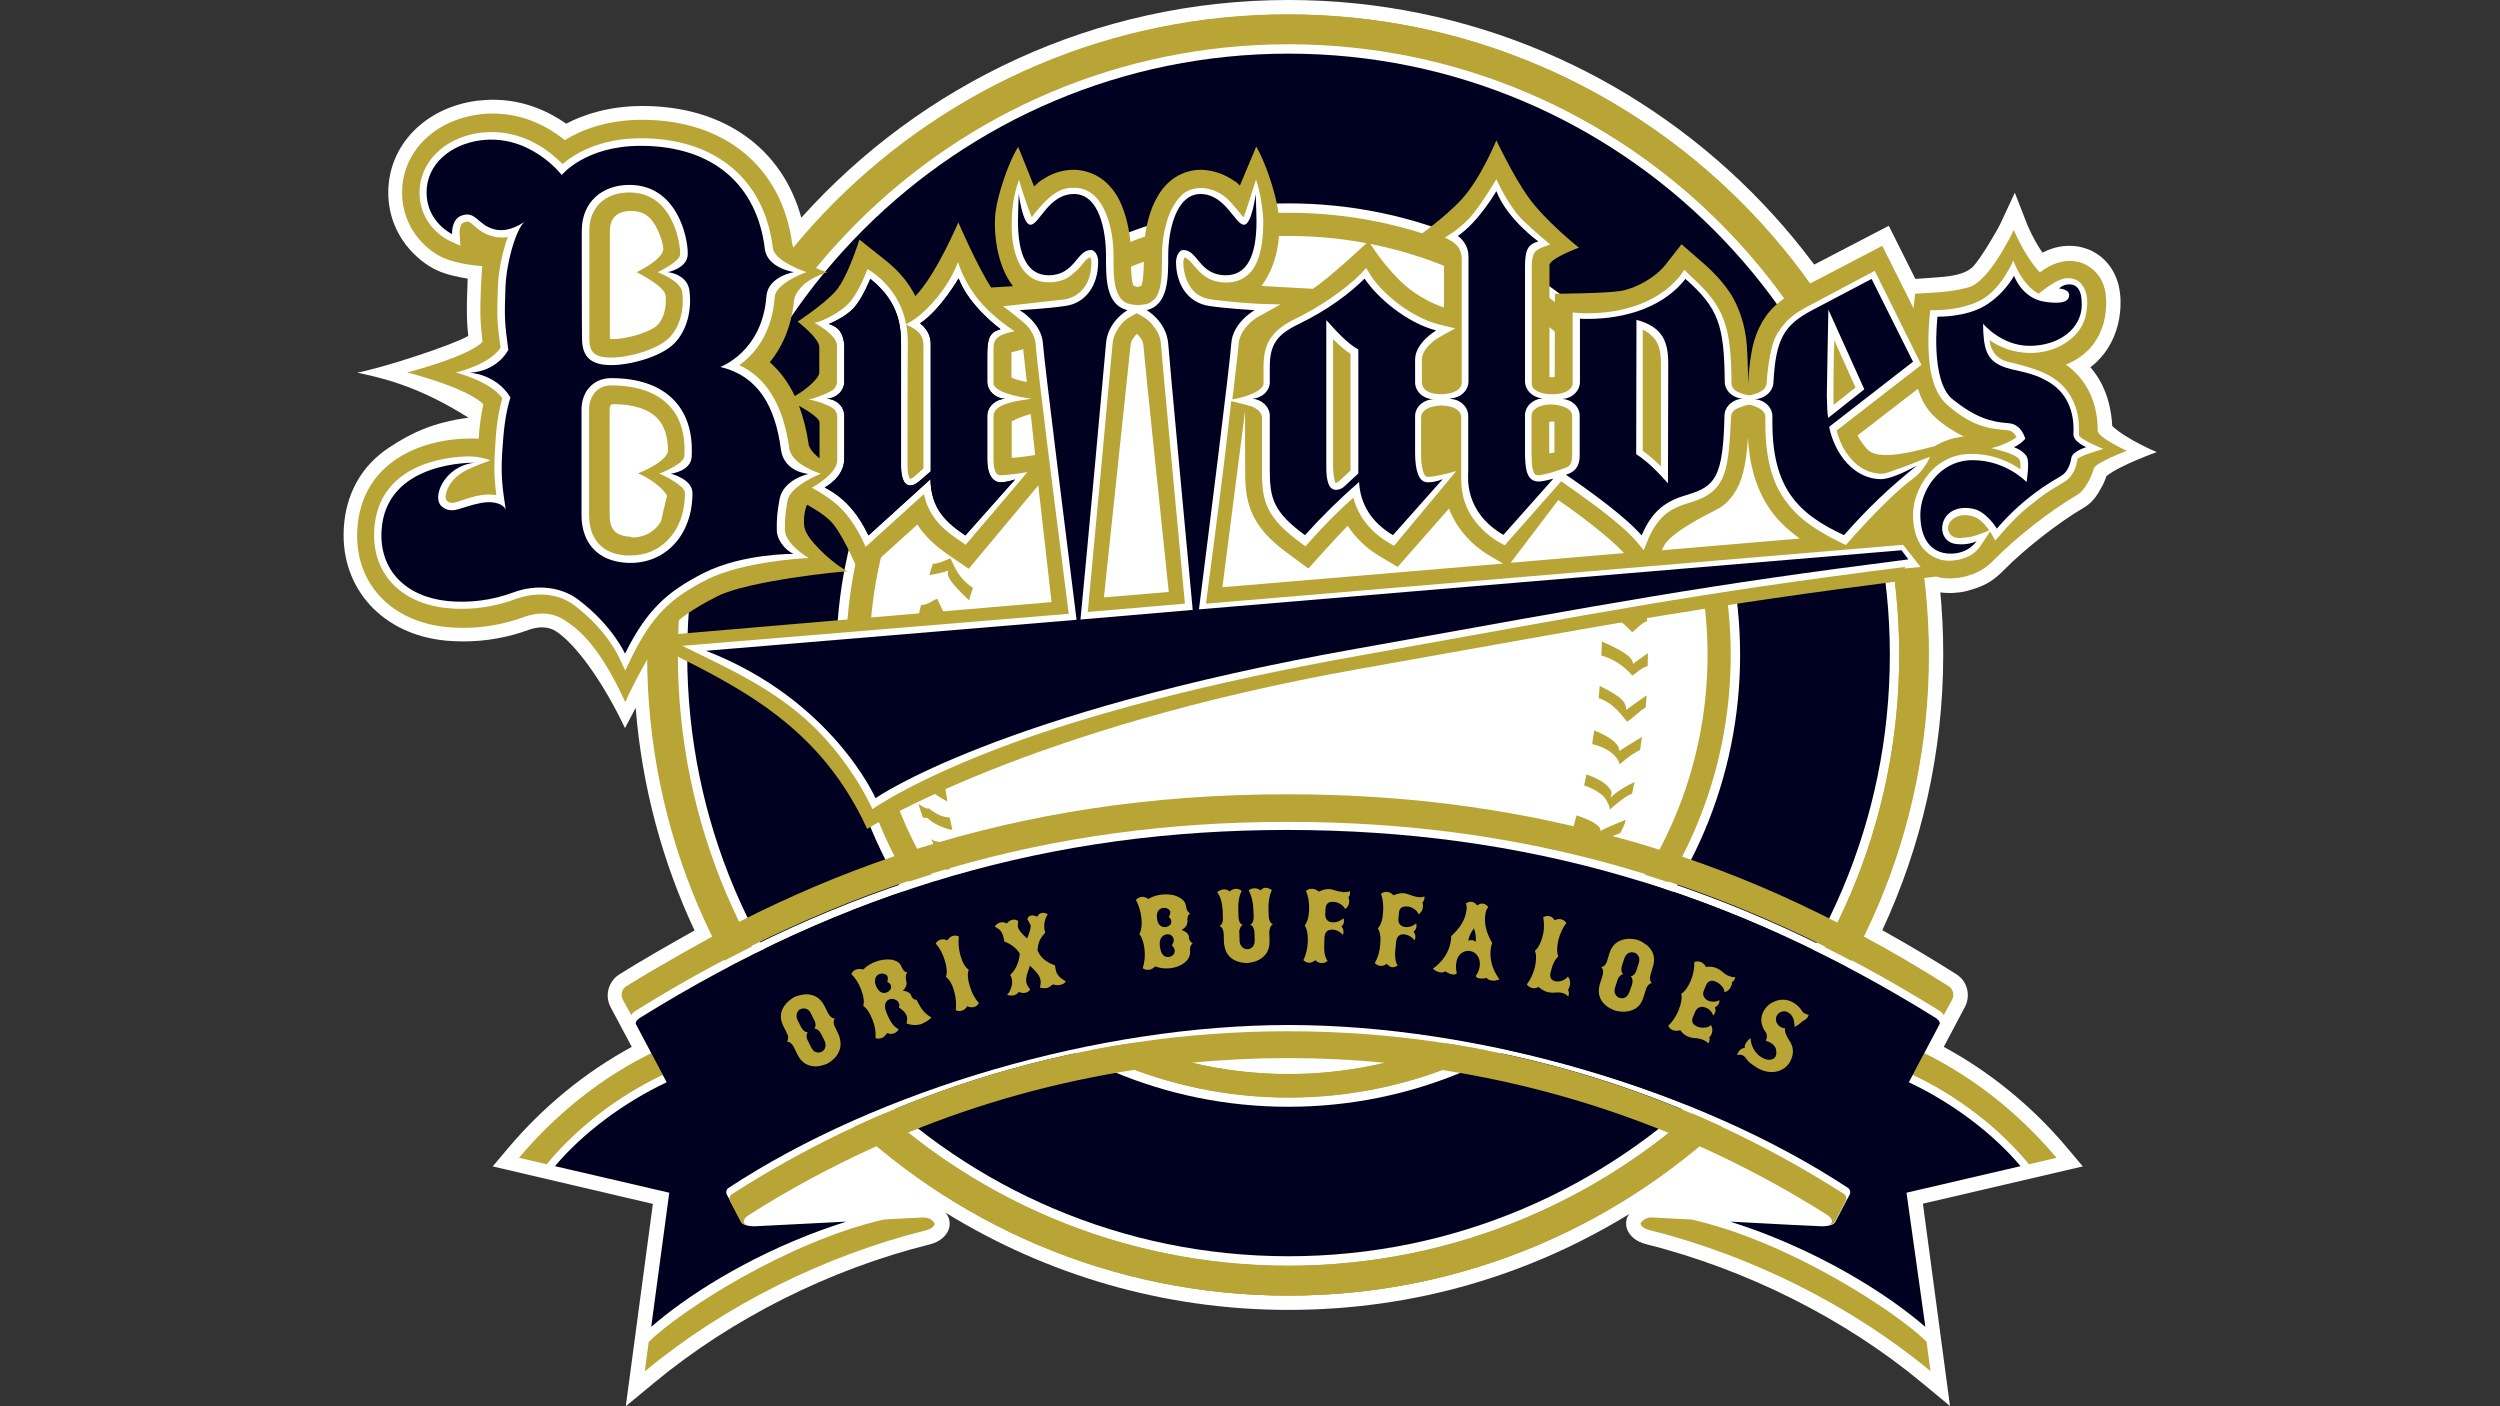
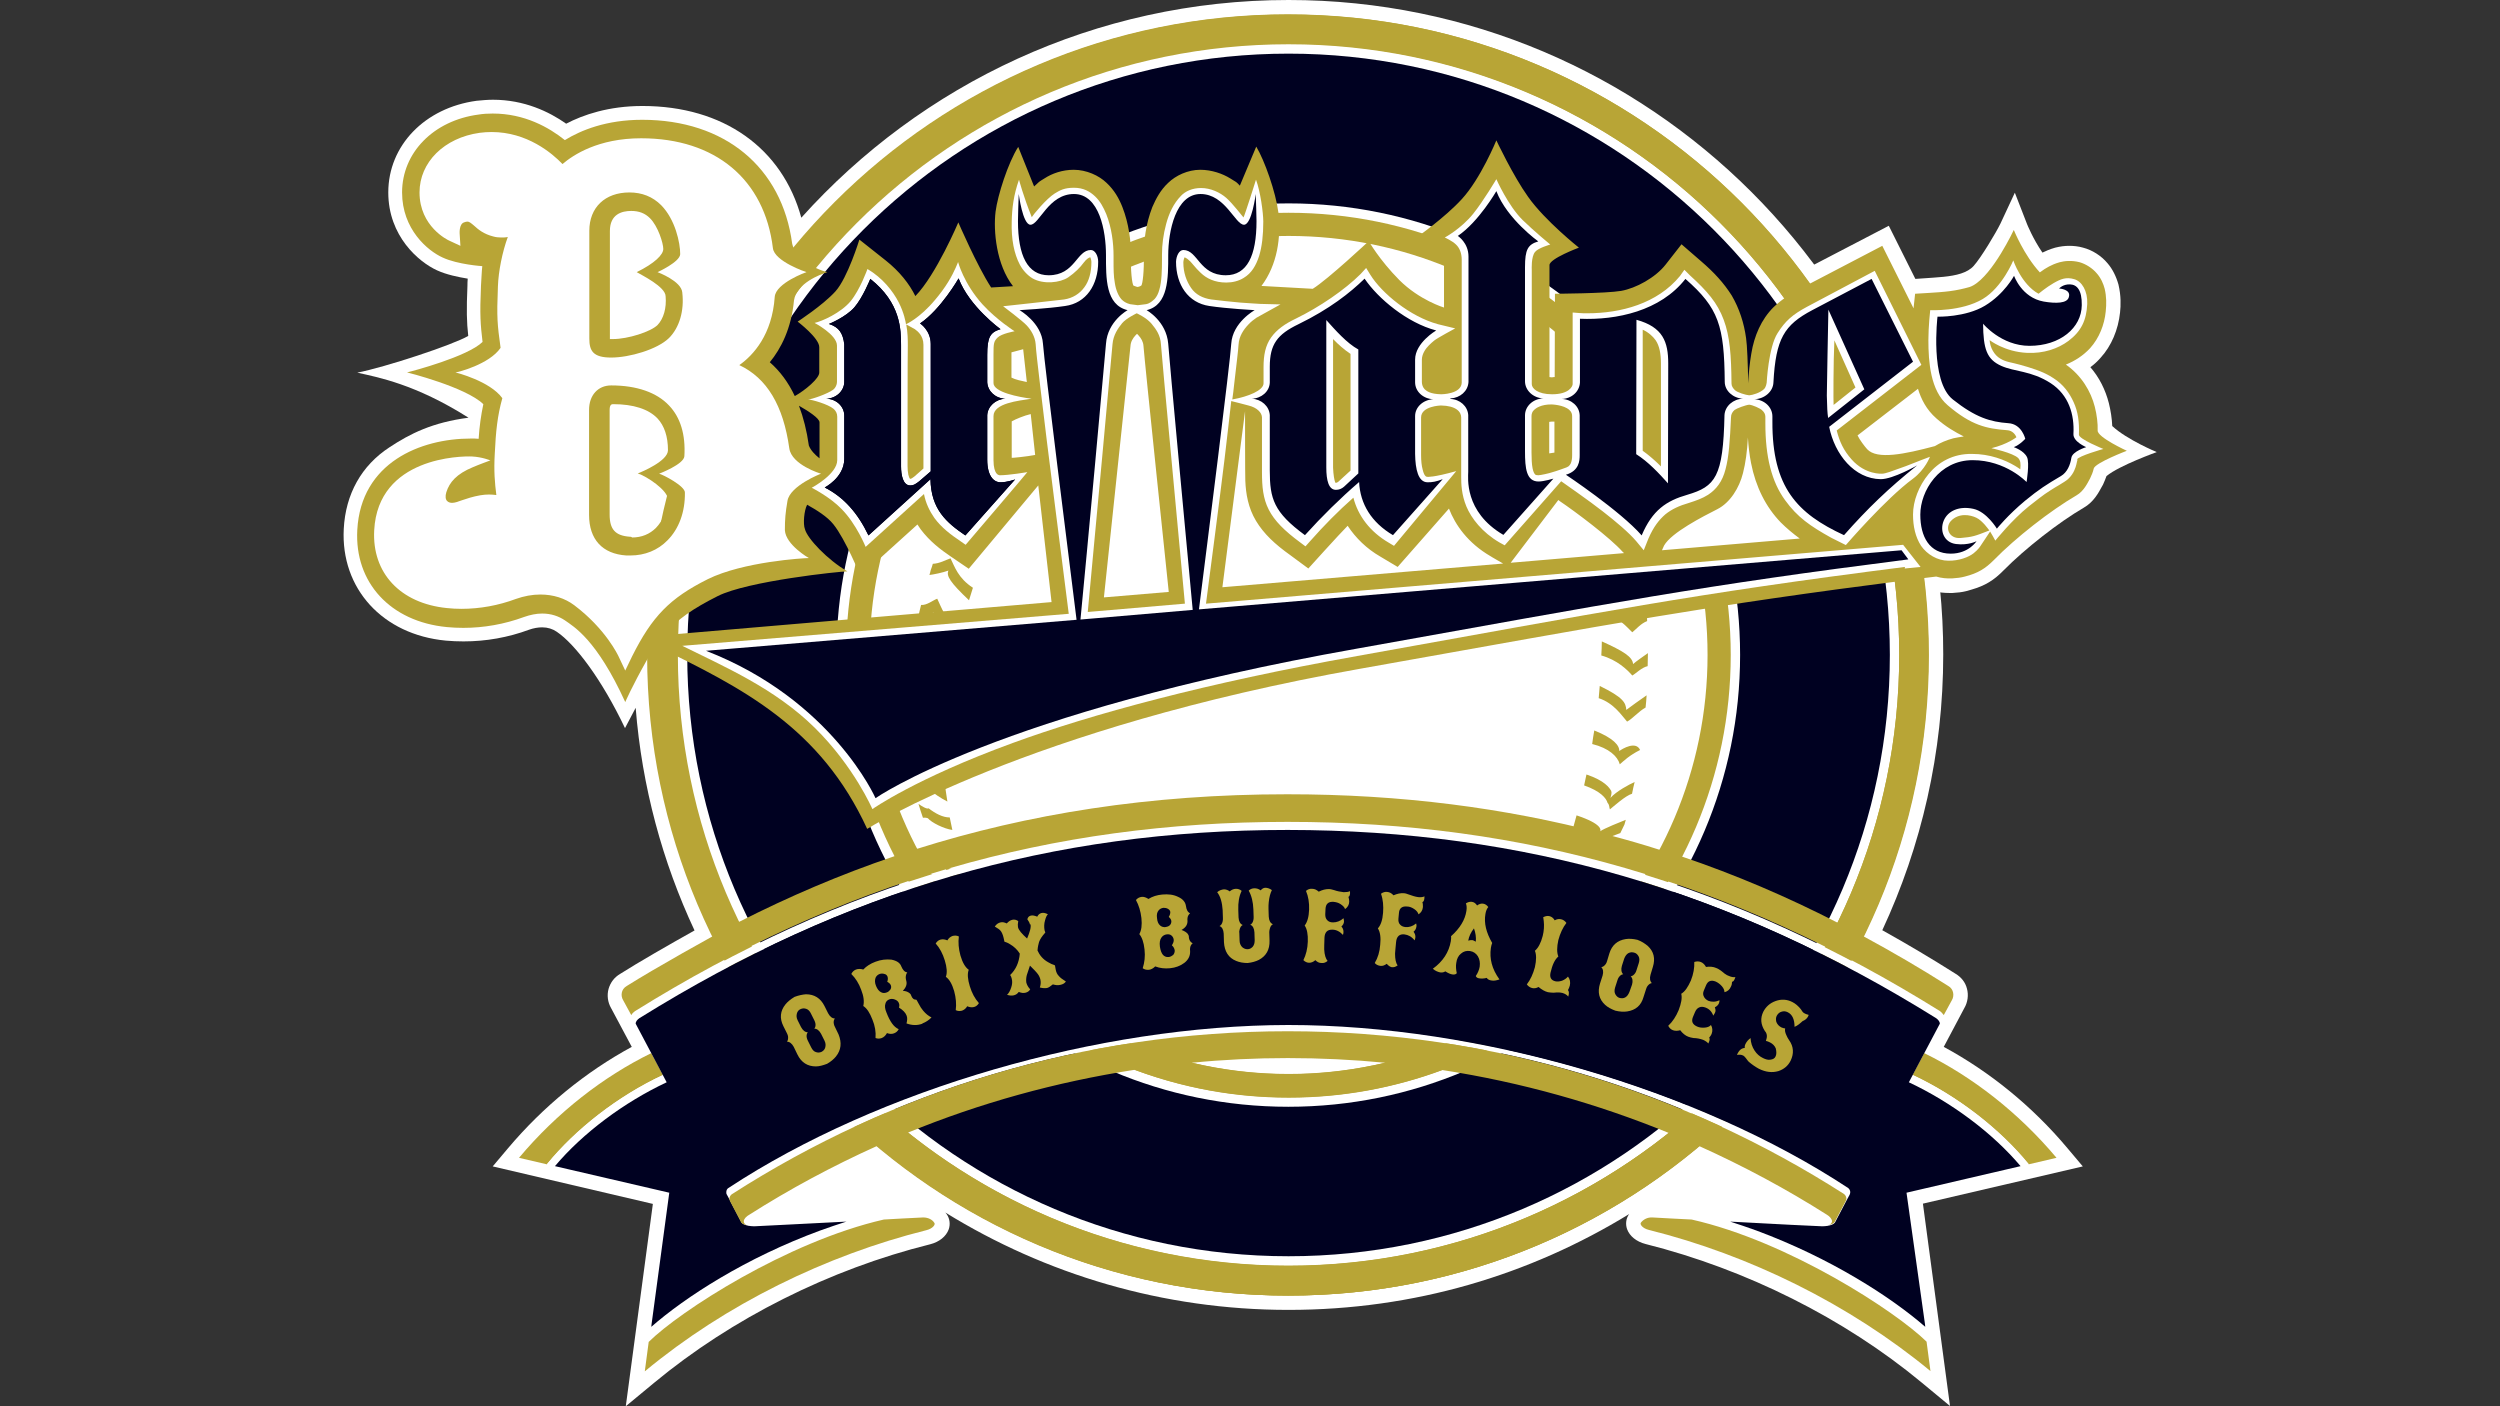
<svg xmlns="http://www.w3.org/2000/svg" version="1.1" id="レイヤー_1" x="0px" y="0px" viewBox="0 0 960 540" style="enable-background:new 0 0 960 540;" xml:space="preserve">
  <rect x="0" y="0" width="960" height="540" fill="#333333" stroke="none" />
  <style type="text/css">
	.st0{fill:#FFFFFF;}
	.st1{fill:#B8A536;}
	.st2{fill:#000121;}
	.st3{fill-rule:evenodd;clip-rule:evenodd;fill:#FFFFFF;}
</style>
  <g id="_レイヤー_1-2">
    <g>
      <path class="st0" d="M768.2,85.8l5.5-11.8l4.7,12.1c0,0,2.3,5.7,5.9,10.9c1.2-0.6,2.8-1.3,4.9-1.9c2-0.5,3.7-0.7,5.4-0.7    c1.7,0,3.6,0.2,5.3,0.7c3.5,0.9,7,3.1,9.4,6c1.9,2.2,3.3,5,4.2,8.2c1,4.3,0.9,7.9,0.6,10.7c-0.7,6.6-3.3,12.8-7.4,17.3    c-1.2,1.4-2.5,2.6-4,3.7c3.4,3.9,5.8,8.7,7.1,13.8c0.7,2.8,1.2,6,1.3,8.8c5.7,5.3,17.1,10,17.1,10s-14.3,5.1-19.3,9.2    c-0.4,1.1-0.8,2.1-1.3,3.2l-0.1,0.2l-0.4,0.7c-1.2,2.2-3.1,5.9-7,8.1c-9.6,5.6-22.5,15.7-30.7,24c-3.7,3.8-7.1,5.9-12.3,7.4    L755,227c-1.6,0.4-3.3,0.6-5.2,0.7c-0.4,0-0.9,0-1.4,0c-1.8,0-3.7-0.2-5.5-0.6l-8.7,1.1c-43.6,5.5-72.9,10-106.6,15.7v-140    c3.1-1.6,5.9-3.7,7.7-5.9l9.8-12.4L656.9,96c5.8,5.1,9.8,9.6,12.9,14.5c1.5,2.4,2.7,5,3.7,7.7c1.1-1.5,2.3-3,3.6-4.3    c3.9-3.9,8.1-6.3,11.7-8.2l36.5-19l10.2,20.4c4.8-0.3,10-0.7,10.8-0.8c4.9-0.5,9.2-1.5,11.6-4.2C760.7,99,766.5,89.3,768.2,85.8    L768.2,85.8z" />
      <path class="st0" d="M250.7,462.3L240.3,540l11-9.1c29.7-24.6,67.3-43.5,105.9-53.1c3.5-0.9,6.1-3,7.1-5.7c0.7-2,0.4-4.2-0.8-5.9    c-0.2-0.2-0.3-0.4-0.5-0.6c38.4,23.7,83.5,37.4,131.8,37.4s92.6-13.4,130.8-36.8c-1.2,1.6-1.5,3.8-0.8,5.8c1,2.7,3.6,4.8,7.1,5.7    c38.6,9.7,76.2,28.5,105.9,53.1l11,9.1l-10.4-77.7l61.4-14.3l-5.9-7c-13.5-16.1-29.9-29.4-47.5-38.9l7.9-14.9c1.3-2.2,1.7-5,1-7.5    c-0.6-2.4-2.2-4.4-4.4-5.7c-9-5.7-18.4-11.3-28.1-16.7c15-32.2,23.4-68.1,23.4-105.9C746.3,112.8,633.5,0,494.8,0    c-74.2,0-141,32.3-187.1,83.6c-7.3-26.7-29.9-42.9-61-42.9c-13,0-22.8,3.4-29.3,6.8c-6.5-4.6-16.1-9.2-28.1-9.2    c-2.1,0-4.2,0.2-6.3,0.4c-19.9,2.7-33.9,17.2-33.9,35.2c0,16.8,11.7,26.7,18.7,29.9c3.7,1.7,8.2,2.6,11.8,3.2    c-0.1,1.1-0.1,2.1-0.1,2.6c-0.4,9.6-0.3,13.9,0.3,19.4c-6,3.5-31.9,12-42.6,14.1c8,1.8,22.3,4.4,42.7,17.3    c-13.8,1.8-22.4,6.1-30.4,11.4c-10.7,7-16.8,17.9-17.5,31.3c-1.2,22.9,14.9,40.6,39.2,42.9c2.2,0.2,4.5,0.3,6.8,0.3    c8.6,0,17.1-1.5,25.2-4.5c1.7-0.6,3.4-0.9,5-0.9c2.1,0,4,0.6,5.6,1.7c7.1,4.8,17.3,18.3,26.2,37c0,0,1.7-3.3,4.1-7.8    c2.4,30.3,10.3,59.2,22.6,85.5c-10.2,5.7-21.5,12.2-28.6,16.7c-2.2,1.3-3.7,3.3-4.4,5.7c-0.7,2.5-0.3,5.2,0.9,7.3l8,15    c-17.7,9.6-34,22.9-47.5,38.9l-5.9,7L250.7,462.3L250.7,462.3z" />
      <g>
        <g>
          <g>
            <path class="st1" d="M389.6,365.8c-0.4-0.6-0.8-1.1-1.2-1.6c-1.4-0.3-4.4-1.1-5.6-1.4c0.6,0.8,1.2,1.5,1.8,2.2       C385.6,365.2,388.6,365.7,389.6,365.8L389.6,365.8z" />
            <path class="st1" d="M385.2,359.4c-0.5-0.8-1-1.6-1.5-2.4c-2.4-0.4-4.6-0.8-6.5-1.6c0.8,1.1,1.6,2.2,2.4,3.3       C381.9,359.1,383.8,359.3,385.2,359.4L385.2,359.4z" />
            <path class="st1" d="M374.4,348.7c0.6,1,3.7,1.9,5.7,2.4c-0.7-1.2-1.4-2.4-2-3.6c-1.6-0.2-3.5-0.8-4.9-2.5       c-1.2,0.2-2.7-0.4-3.8-1c0.9,1.4,1.8,2.7,2.7,4.1C372.7,348.4,373.6,348.5,374.4,348.7L374.4,348.7z" />
            <path class="st1" d="M367.2,337.9c1.8,1.4,5.2,2.6,7.3,2.9c-0.6-1.4-1.3-2.7-1.9-4.1c-2.1-0.4-4.5-1-6.4-2.9       c-1-0.1-2.5-0.6-3.6-1.2c0.8,1.5,1.7,3.1,2.6,4.6C365.8,337.4,366.5,337.6,367.2,337.9L367.2,337.9z" />
-             <path class="st1" d="M361.5,326.8c1.6,1.8,5.5,3.3,8.4,3.3c-0.5-1.3-1-2.6-1.4-3.9c-2.6,0-6.1-0.7-8.3-3.1       c-0.7,0.2-1.6-0.2-2.6-0.9c0.6,1.4,1.2,2.8,1.9,4.2C360.1,326.8,360.7,327.1,361.5,326.8L361.5,326.8z" />
            <path class="st1" d="M356.3,314.2c1.4,1.7,6.3,4.1,9.4,4.5l-1-4.8c-2.7,0-5.5-1.5-8.1-3.5c-0.7,0.4-2.6-0.8-3.9-1.7       c0.5,1.8,1.1,3.5,1.7,5.3C354.9,314.1,355.1,313.8,356.3,314.2z" />
            <path class="st1" d="M351.8,298c1.9,2.8,6.7,7.1,12,9.8c-0.3-1.7-0.5-3.5-0.8-5.3c-4.9-2.4-8.1-6.9-10.4-10       c-1.2,0.4-2.2,1-3.4,1c0.2,1.5,0.5,3,0.8,4.5C350.6,298.1,351.3,298.1,351.8,298L351.8,298z" />
            <path class="st1" d="M351.1,281.3c1.5,3.1,3.8,6.7,11.2,12c-0.1-1.8-0.1-3.6-0.1-5.4c-5.1-3.7-8.8-8.3-10.2-11.2       c-1.3,0.4-2.8,1.1-4.1,1.2c0,1.3,0.1,2.6,0.2,3.9C348.7,281.8,350,281.7,351.1,281.3L351.1,281.3z" />
-             <path class="st1" d="M351.9,265.2c-0.8,2.7,3.1,7,10.6,14c0.1-1.8,0.3-3.7,0.4-5.6c-5.4-3.5-8.5-9.9-10.1-13       c-1.6,0.6-2.2,1.9-4.4,1.6c-0.1,1.4-0.2,2.9-0.3,4.3C348.9,266.3,350.4,265.9,351.9,265.2z" />
            <path class="st1" d="M354.5,250.3c-0.4,2.4,2.5,7.3,9,12.9l1.1-5.9c-5.9-3.8-6.9-8.6-8.5-11.8c-1.6,0.6-3.6,1.7-5.7,1.7       c-0.3,1.6-0.6,3.1-0.8,4.7C351.1,251.6,353.2,251,354.5,250.3z" />
            <path class="st1" d="M358.7,235c-0.4,2.3,2.4,7.1,8.7,12.6c0.4-1.8,0.9-3.7,1.4-5.6c-5.9-3.8-7.3-8.9-8.9-12.1       c-1.7,0.6-4,2.6-6.2,2.4c-0.4,1.6-0.8,3.1-1.1,4.7C354,236.8,356.7,236.4,358.7,235z" />
            <path class="st1" d="M356.9,220.8c1.6-0.2,5.1-0.9,7.3-1.7c-0.9,2,0.6,4.5,7.9,11.4c0.5-1.6,1-3.2,1.5-4.8       c-5.7-3.7-7-8.1-8.6-11.3c-1.8,0.6-4.2,2-6.8,2.1c-0.2,0.8-0.5,1.6-0.8,2.4C357.3,219.5,357.1,220.1,356.9,220.8z" />
          </g>
          <g>
            <path class="st1" d="M632.4,234c-1.4,0.8-4.5,2.6-6.3,4.1c0.1-2.2-2.1-4-11.4-8c0.1,1.7,0.2,3.4,0.2,5.1       c6.6,1.6,9.4,5.2,11.9,7.6c1.5-1.2,3.3-3.4,5.7-4.3c0-0.8-0.1-1.7-0.1-2.5C632.5,235.3,632.4,234.6,632.4,234L632.4,234z" />
            <path class="st1" d="M627.1,255c-0.2-2.8-3.8-5-12-8.7c0,1.8-0.1,3.6-0.2,5.4c6.1,1.7,10,5.5,11.9,7.7c1.3-0.7,3.6-3.1,5.9-3.6       c0-1.6,0.1-3.3,0.1-5C631.4,251.8,628.2,254,627.1,255L627.1,255z" />
            <path class="st1" d="M624.5,272.6c-0.2-2.8-1.2-4.8-10.2-9.2c-0.1,1.6-0.3,3.1-0.4,4.7c5.9,1.9,9,6.9,10.9,9c2-1,4.5-4,7.1-5.4       c0.2-1.6,0.3-3.2,0.4-4.7C630.3,268.4,625.6,271.7,624.5,272.6z" />
-             <path class="st1" d="M621.8,288.4c0.1-2.1-2.1-4.9-9.6-7.9c-0.3,1.7-0.6,3.5-0.8,5.2c6.5,1.6,9.8,4.8,10.6,7.8       c1.4-1.2,3.7-3.5,7.8-5.5c0.2-1.6,0.5-3.3,0.7-5C628.2,284.4,623,287.5,621.8,288.4L621.8,288.4z" />
+             <path class="st1" d="M621.8,288.4c0.1-2.1-2.1-4.9-9.6-7.9c-0.3,1.7-0.6,3.5-0.8,5.2c6.5,1.6,9.8,4.8,10.6,7.8       c1.4-1.2,3.7-3.5,7.8-5.5C628.2,284.4,623,287.5,621.8,288.4L621.8,288.4z" />
            <path class="st1" d="M618.4,306.4c0.3-1,0.6-2,0.3-2.7c-0.7-1.2-2.4-3.9-9.5-6.3c-0.3,1.4-0.6,2.8-0.9,4.2       c6.3,2.2,8.5,4.9,9,6.7c0.8,0.8,0.6,1.8,0.9,2.5c1.4-1.1,6-5.3,8.5-6c0.3-1.5,0.6-3,1-4.5C625.8,301.1,620.6,303.9,618.4,306.4       z" />
            <path class="st1" d="M623.8,316.6c0.2-0.6,0.3-1.2,0.5-1.8c-2,0.8-8.5,3.4-9.8,4.4c0.2-0.5,0.8-2.8-9.1-6.1       c-0.5,1.7-0.9,3.4-1.4,5.1c8.7,2.4,9.7,3.8,9.8,5.3c1.5-1.2,5.9-2.6,8.4-3.6L623.8,316.6L623.8,316.6z" />
          </g>
        </g>
        <path class="st1" d="M494.8,81.7c-93.8,0-169.9,76.1-169.9,169.8S401,421.4,494.8,421.4s169.8-76.1,169.8-169.9     S588.5,81.7,494.8,81.7z M494.8,412.4c-88.7,0-160.9-72.2-160.9-160.9S406,90.6,494.8,90.6s160.9,72.2,160.9,160.9     S583.5,412.4,494.8,412.4z" />
        <path class="st1" d="M740.5,251.5c0,135.8-110.1,246-246,246s-246-110.1-246-246s110.1-246,246-246S740.5,115.7,740.5,251.5z      M729.3,251.5C729.3,122,624,16.7,494.5,16.7S259.7,122,259.7,251.5S365,486.3,494.5,486.3S729.3,381,729.3,251.5z" />
        <path class="st2" d="M668.2,251.5c0,95.8-77.7,173.5-173.5,173.5s-173.5-77.7-173.5-173.5S399,78.1,494.8,78.1     S668.2,155.7,668.2,251.5z M494.8,20.6c-127.6,0-230.9,103.4-230.9,230.9s103.4,230.9,230.9,230.9s230.9-103.4,230.9-230.9     S622.3,20.6,494.8,20.6z" />
        <path class="st1" d="M729.3,251.5c0,129.5-105,234.5-234.5,234.5s-234.5-105-234.5-234.5S365.2,17,494.8,17     S729.3,122,729.3,251.5L729.3,251.5z M494.8,5.6c-135.8,0-245.9,110.1-245.9,246s110.1,245.9,245.9,245.9     s245.9-110.1,245.9-245.9S630.6,5.6,494.8,5.6z" />
        <g>
          <g>
            <g>
              <polygon class="st3" points="494.5,393.4 494.5,393.4 494.5,393.4       " />
              <polygon class="st3" points="494.5,315.8 494.5,315.8 494.5,315.8       " />
            </g>
            <g>
              <polygon class="st0" points="494.5,393.4 494.5,393.4 494.5,393.4       " />
              <path class="st1" d="M287.1,470.6c0,0-0.2-0.1-0.4-0.1l0,0C286.7,470.4,287,470.5,287.1,470.6z" />
            </g>
            <g>
              <polygon class="st3" points="494.5,393.4 494.5,393.4 494.5,393.4       " />
              <polygon class="st3" points="494.5,315.8 494.5,315.8 494.5,315.8       " />
            </g>
            <g>
              <polygon class="st0" points="494.5,393.4 494.5,393.4 494.5,393.4       " />
              <path class="st1" d="M701.9,470.6c0,0,0.2-0.1,0.4-0.1l0,0C702.3,470.4,702,470.5,701.9,470.6z" />
            </g>
            <g>
              <path class="st1" d="M250.1,404.4c-18.4,9-36.2,22.8-50.8,40.2l10.7,2.5c11-13.5,27.2-26.2,44.6-34.3L250.1,404.4L250.1,404.4        z" />
              <path class="st1" d="M354.5,467.5c-1.1,0-15.1,0.8-15.1,0.8c-37.2,8.5-78.5,35.3-90.3,47l-1.5,11.3        c31.1-25.8,69.7-44.6,108.1-54.2c2.5-0.6,3.6-2.2,3.1-2.8C358.1,468.4,356.5,467.5,354.5,467.5L354.5,467.5z" />
              <path class="st1" d="M738.9,404.4l-4.5,8.4c17.3,8.1,33.6,20.8,44.6,34.3l10.7-2.5C775.1,427.2,757.3,413.4,738.9,404.4        L738.9,404.4z" />
              <path class="st1" d="M649.6,468.3c0,0-14-0.7-15.1-0.8c-1.9-0.1-3.5,0.8-4.4,2c-0.5,0.6,0.6,2.2,3.1,2.8        c38.5,9.6,77,28.5,108.1,54.2l-1.5-11.3C728,503.6,686.8,476.7,649.6,468.3L649.6,468.3z" />
              <path class="st1" d="M664.2,469c16.7,0.8,33.9,1.8,35.4,1.8C698.6,470.8,680.8,469.8,664.2,469z" />
            </g>
            <path class="st3" d="M254.6,412.8c-17.3,8.1-33.6,20.8-44.6,34.3h-0.1l0,0l3.2,0.7c10.7-12.7,26.5-24.5,42.9-32.2       C256.1,415.6,254.6,412.8,254.6,412.8z" />
            <path class="st3" d="M734.5,412.8c17.3,8.1,33.6,20.8,44.6,34.3h0.1l0,0l-3.2,0.7c-10.7-12.7-26.5-24.5-42.9-32.2L734.5,412.8       L734.5,412.8z" />
            <path class="st0" d="M710.4,457.6c0-0.7-0.3-1.3-0.8-1.6c-57.8-38-142.2-62.5-215-62.6c-72.8,0-157.3,24.6-215,62.6       c-0.5,0.4-0.8,1-0.8,1.6c0,0.3,0.1,0.6,0.2,0.9l0,0l1.4,2.6l0,0c-0.2-0.3-0.2-0.6-0.2-0.9c0-0.7,0.4-1.3,0.9-1.7       c61.7-39.5,135-62.5,213.6-62.5s151.9,23,213.6,62.5c0.5,0.4,0.9,1,0.9,1.7c0,0.3-0.1,0.6-0.2,0.9l0,0l1.4-2.6l0,0       C710.3,458.2,710.4,457.9,710.4,457.6z" />
            <path class="st3" d="M745.1,388.6c-79.7-49.6-159.3-72.7-250.6-72.7c-91.2,0-170.9,23-250.6,72.7c-0.4,0.3-1.2,1-1.4,1.5l1.6,3       c0-0.8,0.7-1.6,1.4-2.1c79.2-49.3,158.3-72.2,249-72.3c90.6,0,169.8,23,249,72.3c0.7,0.5,1.4,1.2,1.4,2.1l1.6-3       C746.2,389.5,745.4,388.8,745.1,388.6L745.1,388.6z" />
            <path class="st2" d="M732.1,458l43.8-10.2c-10.7-12.7-26.5-24.5-42.9-32.2l11.9-22.5c0-0.8-0.7-1.6-1.4-2.1       c-79.2-49.3-158.3-72.2-249-72.3c-90.6,0-169.8,23-249,72.3c-0.7,0.5-1.4,1.2-1.4,2.1l11.9,22.5c-16.4,7.7-32.2,19.5-42.9,32.2       L257,458l-6.8,50.5l-0.1,1c13-11.4,36.3-26.5,64.9-37c3.3-1.2,6.6-2.3,10-3.4c-16.7,0.8-33.9,1.8-35.4,1.8       c-0.8,0-1.5-0.1-2.2-0.2c-0.1,0-0.2,0-0.4-0.1c-1-0.2-1.8-0.6-2.2-1.1l-4.3-8.2l-1.4-2.6l0,0c-0.2-0.3-0.2-0.6-0.2-0.9       c0-0.7,0.3-1.3,0.8-1.6c57.8-38,142.2-62.5,215-62.6l0,0l0,0c72.8,0,157.3,24.6,215,62.6c0.5,0.4,0.8,1,0.8,1.6       c0,0.3-0.1,0.6-0.2,0.9l0,0l-1.4,2.6l-4.3,8.2c-0.4,0.5-1.2,0.9-2.2,1.1c-0.1,0-0.2,0-0.4,0.1c-0.7,0.1-1.5,0.2-2.2,0.2       c-1.5,0-18.7-0.9-35.4-1.8c3.4,1.1,6.7,2.2,10,3.4c28.6,10.6,51.8,25.6,64.9,37l-0.1-1L732.1,458L732.1,458z" />
            <g>
              <path class="st1" d="M321,405.7c-0.8,1-2,2-3.4,2.8c-1.6,0.6-3,1-4.3,1c-3.2,0-5.6-1.5-7.1-4.6l-1.4-2.9c-0.7-1.3-1.6-2-2.6-2        c0.4-0.5,0.5-1.2,0.4-2.1c-0.1-0.4-0.2-0.7-0.4-1.1l-1.4-2.8c-1.5-3-1.2-5.8,0.8-8.3c0.8-1,2-2,3.5-2.9c1.6-0.6,3.1-0.9,4.4-1        c3.2,0,5.6,1.5,7.1,4.5l1.4,2.8c0.7,1.3,1.6,2,2.6,2c-0.4,0.5-0.6,1.2-0.4,2.1c0.1,0.4,0.2,0.8,0.4,1.1l1.4,2.9        C323.3,400.4,323,403.2,321,405.7L321,405.7z M315.3,397c-0.7-1.3-1.6-2-2.6-2c0.4-0.5,0.6-1.2,0.4-2.1        c-0.1-0.4-0.2-0.7-0.4-1.1l-1.3-2.6c-0.4-0.9-1.1-1.6-1.8-1.8c-0.8-0.3-1.5-0.2-2.2,0.1c-0.7,0.3-1.2,0.9-1.4,1.7        c-0.2,0.8-0.2,1.6,0.3,2.6l1.3,2.6c0.7,1.3,1.6,2,2.6,2c-0.4,0.5-0.6,1.2-0.4,2.1c0.1,0.4,0.2,0.7,0.4,1.1l1.3,2.6        c0.5,1,1.1,1.6,1.8,1.8c0.8,0.3,1.5,0.2,2.2-0.1c0.7-0.4,1.2-0.9,1.4-1.7c0.2-0.8,0.2-1.6-0.3-2.6        C316.6,399.6,315.3,397,315.3,397z" />
              <path class="st1" d="M354.2,393.1c-1.9,0.7-3.9,0.7-6.1-0.1c0.3-1.2,0.4-2.2,0-3.1c-0.4-1-1.3-2-2.9-3c0.2-0.6,0.2-1.1,0-1.6        c-0.2-0.7-0.8-1.2-1.6-1.5c-0.8-0.3-1.5-0.3-2.2,0c-0.7,0.3-1.2,0.8-1.4,1.6c-0.3,0.9-0.2,2,0.4,3.4c1.3,3.4,2.8,5.6,4.7,6.4        c-0.4,0.8-1,1.3-1.8,1.6c-0.8,0.3-1.7,0.3-2.7-0.1c-0.5,0.9-1.2,1.6-2,1.9c-0.8,0.3-1.6,0.3-2.4,0c0.2-2.3-0.2-4.7-1.2-7.1        c-1-2.6-2.1-4.3-3.5-5.2c0.4-1.6,0.2-3.7-0.8-6.2c-0.9-2.5-2.2-4.5-3.8-6.1c0.4-0.8,1-1.4,1.8-1.7c0.8-0.3,1.8-0.3,2.8,0        c1.2-1.3,2.8-2.3,4.7-3c2.1-0.8,4.1-1,6.1-0.8c2,0.4,3.3,1.2,3.8,2.6c0.6,1.4,1.3,2.2,2.3,2.3c-0.4,0.5-0.6,1.2-0.6,2        c0,0.4,0.1,0.8,0.2,1.2c0.4,1.3-0.1,2.6-1.3,3.9c1.1,0,2,0.4,2.6,0.9c0.3,0.2,0.5,0.5,0.6,0.9c0.4,1.1,1,1.6,2,1.6        c0,0,0.3,0.4,0.8,1.4c0.6,1.2,1.2,2.1,1.8,2.8c1,1.2,2,2,3.2,2.6c-1.1,1.1-2.2,1.8-3.5,2.3L354.2,393.1z M340.8,375        c-0.2-0.5-0.6-0.9-1.2-1c-0.6-0.2-1.2-0.2-1.8,0c-0.8,0.3-1.3,0.8-1.6,1.5c-0.3,0.9-0.3,1.9,0.2,3.1s1.1,2,1.9,2.4        c0.7,0.4,1.4,0.4,2.2,0.1c0.6-0.2,1-0.6,1.4-1.1c0.3-0.5,0.4-1,0.2-1.6c-0.2-0.6-0.7-1-1.4-1.4C341,376.2,341,375.6,340.8,375        L340.8,375z" />
              <path class="st1" d="M371.4,386.4c-0.5,0.9-1.2,1.4-2,1.7c-0.8,0.2-1.6,0.2-2.4-0.2c0.3-2.3,0.1-4.7-0.6-7.3        c-0.8-2.7-1.8-4.5-3.2-5.5c0.6-1.5,0.4-3.7-0.4-6.3c-0.8-2.6-1.9-4.7-3.5-6.5c0.5-0.8,1.1-1.3,1.9-1.5        c0.8-0.2,1.6-0.1,2.6,0.3c0.5-0.9,1.2-1.4,2-1.7c0.8-0.2,1.6-0.2,2.4,0.2c-0.3,2.3-0.1,4.7,0.6,7.3c0.8,2.7,1.8,4.5,3.2,5.5        c-0.6,1.5-0.4,3.7,0.4,6.3c0.8,2.6,1.9,4.7,3.5,6.5c-0.5,0.8-1.1,1.3-1.9,1.5C373.2,386.9,372.3,386.8,371.4,386.4z" />
              <path class="st1" d="M395.5,355c-0.1-0.6-0.5-1.3-1-2c0.2-0.8,0.6-1.2,1.3-1.4c0.7-0.2,1.5,0,2.5,0.4c0.4-0.8,0.9-1.2,1.6-1.4        c0.8-0.2,1.6,0,2.5,0.5c-0.5,0.4-0.8,1.2-1.1,2.3c-0.4,1.3-0.4,2.6-0.2,3.8c0.1,0.3,0.2,0.6,0.3,0.9c-1.2,1.3-2,2.5-2.4,3.6        c-0.2,0.7-0.5,1.8-0.6,3.3c0.8,1.8,2.1,3.4,4.1,4.5c0.8,0.5,1.7,0.9,2.6,1.2c0.1,0.7,0.2,1.2,0.3,1.7c0.2,1,0.6,1.8,1.2,2.4        c0.5,0.6,1.4,1.3,2.7,2.1c-0.4,0.6-1.1,1.1-2.2,1.3c-0.9,0.2-1.8,0.1-2.8-0.2c-1,0.8-1.7,1.3-2.3,1.4s-1.5,0.1-2.7-0.2        c0.4-1.2,0.4-2.2,0.2-3.1c-0.2-0.8-0.6-1.7-1.4-2.6c-0.2-0.3-1.1-1.2-2.6-2.7c-0.7,2-1.1,3.2-1.2,3.6        c-0.3,1.1-0.3,2.1-0.2,2.9c0.2,0.8,0.7,1.8,1.5,2.6c-0.4,0.7-1,1.1-1.8,1.3s-1.6,0.1-2.6-0.3c-0.5,0.7-1.1,1.1-1.9,1.3        c-0.8,0.2-1.7,0.1-2.6-0.2c0.7-0.6,1.2-1.6,1.6-2.8c0.4-1.2,0.5-2.3,0.2-3.4c-0.1-0.5-0.3-1-0.6-1.4c2.1-2,3.4-4.7,3.7-8.2        c-1-1.6-2.3-2.8-3.9-3.7c-0.6-0.4-1.3-0.7-2-0.9c-0.1-0.5-0.2-1-0.3-1.4c-0.3-1.3-0.7-2.2-1.2-2.8c-0.3-0.4-1-0.9-2.2-1.6        c0.6-0.9,1.3-1.4,2.2-1.6c0.8-0.2,1.5,0,2.4,0.4c0.6-0.7,1.3-1.2,2.1-1.4c0.8-0.2,1.6,0,2.3,0.5c-0.2,1-0.2,1.7-0.1,2.3        c0.2,1.1,1.4,2.5,3.5,4.4c1.1-2.6,1.6-4.4,1.3-5.5L395.5,355z" />
              <path class="st1" d="M458,362.2c-0.5,0.4-0.9,1-1,1.8c0,0.4-0.1,0.8,0,1.2v0.4c0,1.6-0.8,3.1-2.3,4.2c-1.5,1.1-3.3,1.8-5.4,2        c-2,0.2-3.9,0-5.7-0.7c-0.8,0.8-1.6,1.2-2.4,1.3c-0.9,0.1-1.7-0.1-2.4-0.6c0.7-2.2,1-4.5,0.7-7.2c-0.3-2.8-1-4.7-2-5.9        c0.8-1.4,1.1-3.5,0.8-6.2c-0.3-2.6-1-4.9-2.1-6.9c0.6-0.7,1.3-1.1,2.2-1.2c0.8-0.1,1.7,0.2,2.6,0.8c1.6-1,3.3-1.5,5.3-1.7        c2.3-0.2,4.3,0,6.1,0.9c1.8,0.8,2.8,2,3,3.5c0.2,1.5,0.7,2.4,1.6,2.8c-0.5,0.4-0.9,1-1,1.8c0,0.4-0.1,0.8,0,1.2        c0,1.4-0.7,2.5-2.3,3.4c1.1,0.4,1.9,0.9,2.4,1.5c0.2,0.3,0.3,0.6,0.4,0.8C456.5,360.9,457.1,361.8,458,362.2L458,362.2z         M449.4,350.3c0-0.6-0.4-1-0.9-1.3c-0.5-0.3-1.1-0.4-1.7-0.4c-0.8,0.1-1.4,0.4-1.9,1c-0.6,0.7-0.8,1.7-0.6,3        c0.1,1.3,0.5,2.2,1.2,2.8c0.6,0.5,1.3,0.7,2.1,0.6c0.6-0.1,1.2-0.3,1.6-0.7c0.4-0.4,0.6-0.9,0.6-1.5c0-0.6-0.4-1.2-1-1.7        C449.2,351.5,449.4,350.8,449.4,350.3L449.4,350.3z M446.6,366.7c0.6,0.6,1.3,0.9,2.2,0.8c0.7-0.1,1.2-0.4,1.7-0.8        c0.4-0.5,0.6-1,0.6-1.7c-0.1-0.7-0.4-1.4-1.1-2c0.5-0.8,0.8-1.5,0.7-2.2c-0.1-0.7-0.4-1.2-0.9-1.6c-0.5-0.4-1.1-0.5-1.8-0.4        c-0.8,0.1-1.5,0.5-2,1.2c-0.6,0.8-0.8,2-0.6,3.5C445.6,364.9,446,366,446.6,366.7L446.6,366.7z" />
              <path class="st1" d="M483.4,368.6c-1.2,0.6-2.6,1-4.3,1.2c-1.7,0-3.2-0.3-4.4-0.8c-3-1.2-4.5-3.7-4.7-7.2l-0.1-3.3        c-0.1-1.5-0.6-2.5-1.6-2.9c0.6-0.3,1-0.9,1.2-1.8c0.1-0.4,0.1-0.8,0.1-1.2l-0.1-3.1c-0.2-2.9-0.8-5.2-2.1-6.9        c0.8-0.7,1.7-1,2.6-1.1c0.8,0,1.6,0.3,2.2,0.8c0.7-0.6,1.5-1,2.4-1c0.8,0,1.5,0.2,2.2,0.8c-1,2-1.4,4.5-1.3,7.3l0.1,2.9        c0.1,1.5,0.6,2.5,1.6,2.9c-0.6,0.3-1,0.9-1.2,1.8c-0.1,0.4-0.2,0.8-0.1,1.2l0.1,3c0,1,0.4,1.9,1,2.5c0.6,0.5,1.2,0.8,2,0.8        c0.8,0,1.4-0.3,2-0.9c0.6-0.7,0.8-1.5,0.8-2.6l-0.1-3c-0.1-1.5-0.6-2.5-1.6-2.9c0.6-0.3,1-0.9,1.2-1.8        c0.1-0.4,0.1-0.8,0.1-1.2l-0.1-2.9c-0.1-2.8-0.7-5.3-1.8-7.2c0.6-0.6,1.4-0.9,2.2-0.9c0.8,0,1.6,0.2,2.4,0.8        c0.5-0.6,1.1-1,1.8-1c0.8,0,1.7,0.3,2.5,0.9c-0.6,1.2-1,2.7-1.2,4.6c-0.1,0.8-0.1,1.6-0.1,2.5l0.1,3.1        c0.1,1.5,0.6,2.5,1.6,2.9c-0.6,0.3-1,0.9-1.2,1.8c-0.1,0.4-0.2,0.8-0.2,1.2l0.1,3.3C487.6,364.7,486.2,367.1,483.4,368.6        L483.4,368.6z" />
              <path class="st1" d="M505.1,368.7c-0.8,0.7-1.6,1-2.4,1c-0.8,0-1.6-0.4-2.2-1c1-2,1.6-4.4,1.7-7.1c0.1-2.8-0.3-4.9-1.2-6.2        c1-1.3,1.6-3.3,1.7-6.1c0.1-2.6-0.3-5.1-1.2-7.2c0.7-0.6,1.5-0.9,2.4-0.8c0.9,0,1.7,0.4,2.5,1.1c1.4-0.7,2.6-1,3.9-1        c0.6,0,1.3,0.2,2,0.4c0.6,0.2,1.2,0.4,1.8,0.5s1.2,0.2,1.9,0.3c1,0,1.8-0.1,2.4-0.4c0.1,1.3-0.1,2-0.6,2.2        c0.2,0.6,0.3,1.2,0.3,1.8c0,1.2-0.6,2.2-1.6,2.9c-0.2-0.7-0.8-1.3-1.7-1.9c-0.9-0.6-1.8-0.8-2.8-0.9c-1.9-0.1-2.9,0.8-3,2.7        l-0.1,2.1c0,1,0.2,1.7,0.8,2.3c0.6,0.6,1.3,0.8,2.2,0.8c1.4,0,2.8-0.5,4-1.6c0.1,0.4,0.2,0.8,0.2,1.2c0,0.8-0.4,1.4-1,2        c0.6,0.6,0.8,1.3,0.8,2.1c0,0.4-0.1,0.8-0.2,1.1c-1.2-1.3-2.6-2-4-2c-2-0.1-3,1-3.1,3.1c-0.1,2.4-0.1,3.9-0.1,4.5        c0.1,2.1,0.6,3.6,1.3,4.4c-0.7,0.6-1.5,0.9-2.3,0.8C506.5,369.8,505.8,369.4,505.1,368.7L505.1,368.7z" />
              <path class="st1" d="M532.5,370.1c-0.8,0.6-1.6,0.9-2.4,0.8c-0.8-0.1-1.6-0.4-2.2-1.1c1.2-2,1.9-4.3,2.1-7        c0.3-2.8,0-4.9-0.9-6.3c1.1-1.2,1.8-3.2,2-6c0.2-2.6,0-5.1-0.8-7.3c0.8-0.6,1.6-0.8,2.4-0.7c0.9,0.1,1.7,0.5,2.4,1.3        c1.4-0.6,2.7-0.9,3.9-0.8c0.6,0,1.2,0.2,2,0.5c0.6,0.2,1.2,0.4,1.8,0.6c0.6,0.2,1.2,0.3,1.8,0.4c1,0.1,1.8,0,2.4-0.3        c0,1.3-0.2,2-0.8,2.2c0.2,0.6,0.2,1.2,0.2,1.9c-0.1,1.2-0.7,2.2-1.7,2.8c-0.2-0.7-0.7-1.4-1.6-2c-0.9-0.6-1.8-1-2.8-1        c-1.9-0.2-3,0.7-3.1,2.5l-0.2,2.1c-0.1,1,0.1,1.8,0.6,2.3c0.5,0.6,1.2,0.9,2.1,1c1.4,0.1,2.8-0.3,4.1-1.4        c0.1,0.4,0.2,0.8,0.1,1.2c-0.1,0.8-0.4,1.4-1.1,2c0.5,0.6,0.8,1.4,0.7,2.2c0,0.4-0.2,0.8-0.3,1.1c-1.1-1.4-2.4-2.1-3.9-2.3        c-1.9-0.2-3,0.8-3.2,2.9c-0.2,2.4-0.4,3.9-0.4,4.5c0,2.1,0.3,3.6,1,4.5c-0.8,0.6-1.5,0.8-2.3,0.7        C533.9,371.3,533.2,370.9,532.5,370.1L532.5,370.1z" />
              <path class="st1" d="M568.1,375.7c-0.8-0.1-1.2-0.4-1.4-0.9c0.8-1.2,1.3-2.4,1.5-3.6c0.2-1.5,0-2.8-0.7-4        c-0.7-1.1-1.7-1.8-3-2c-1.3-0.2-2.5,0.1-3.5,1c-1,0.8-1.6,2-1.8,3.6c-0.2,1.2-0.1,2.5,0.2,3.9c-0.3,0.4-0.8,0.6-1.6,0.5        c-0.8-0.1-1.7-0.5-2.8-1.2c-0.6,0.4-1.2,0.5-2,0.4c-0.9-0.2-1.9-0.6-2.8-1.4c3.9-2.8,6.2-6.4,6.9-10.5c0.1-0.8,0.2-1.4,0.1-2        c3.4-3,5.4-6.3,5.9-9.7c0.2-1.2,0.1-2.2-0.2-2.9c0.8-0.5,1.5-0.7,2.3-0.6c0.8,0.1,1.5,0.6,2,1.4c0.8-0.6,1.6-0.8,2.3-0.7        c0.8,0.1,1.5,0.6,2,1.3c-0.5,0.6-0.9,1.4-1.1,2.7c-0.6,3.5,0.3,7.1,2.6,11.1c-0.2,0.5-0.4,1.2-0.5,1.9        c-0.6,4.1,0.4,8.1,3.3,12.1c-1.2,0.4-2.2,0.6-3.1,0.4c-0.8-0.1-1.4-0.4-1.8-1C569.9,375.8,568.9,375.8,568.1,375.7        L568.1,375.7z M566,356.5c-1.2,1.5-1.9,3.1-2.2,4.7c0.6-0.2,1.1-0.2,1.5-0.2c0.4,0,0.8,0.3,1.4,0.6        C566.9,359.9,566.6,358.2,566,356.5L566,356.5z" />
              <path class="st1" d="M602.2,382.7c-0.4-0.6-1.2-1.1-2.2-1.4c-0.5-0.1-1-0.2-1.4-0.2c-0.7,0-1.3,0-2,0.1        c-0.8,0-1.5-0.1-2.2-0.2c-1.2-0.3-2.4-1-3.6-2c-0.9,0.5-1.7,0.6-2.5,0.4s-1.5-0.7-2-1.4c1.4-1.8,2.4-4,3.1-6.6        c0.6-2.7,0.6-4.9,0-6.3c1.3-1.1,2.3-3,3-5.7c0.5-2,0.6-3.9,0.4-5.7l-0.2-1.5c0.8-0.4,1.6-0.6,2.4-0.4c0.8,0.2,1.5,0.7,2,1.6        c0.9-0.5,1.7-0.6,2.5-0.4c0.8,0.2,1.4,0.6,2,1.4c-1.4,1.8-2.4,4-3.1,6.6c-0.6,2.7-0.6,4.8,0,6.3c-1.4,1.2-2.3,3.2-3,6.2        c-0.4,1.8,0.2,2.9,1.8,3.3c0.8,0.2,1.6,0.1,2.6-0.2c1-0.4,1.7-0.9,2.3-1.6c0.8,1,1,2.2,0.7,3.5c-0.2,0.6-0.4,1.2-0.7,1.7        C602.5,380.6,602.6,381.5,602.2,382.7z" />
              <path class="st1" d="M624.8,388.4c-1.3,0.2-2.8,0.1-4.5-0.3c-1.6-0.6-2.9-1.3-3.9-2.2c-2.4-2.2-3-4.9-2-8.2l1-3.1        c0.4-1.4,0.2-2.5-0.5-3.2c0.6-0.1,1.2-0.5,1.7-1.2c0.2-0.3,0.4-0.7,0.5-1.1l0.9-3c1-3.2,3.1-5,6.3-5.5        c1.3-0.2,2.8-0.1,4.5,0.3c1.6,0.6,2.8,1.4,3.9,2.3c2.4,2.2,3,4.9,2,8.1l-0.9,3c-0.4,1.4-0.2,2.5,0.5,3.2        c-0.6,0.1-1.2,0.5-1.7,1.2c-0.2,0.3-0.4,0.7-0.5,1.1l-1,3.1C630.2,386.1,628.1,387.9,624.8,388.4L624.8,388.4z M626.7,378.1        c0.4-1.4,0.2-2.5-0.5-3.2c0.7-0.1,1.2-0.5,1.7-1.2c0.2-0.3,0.4-0.7,0.5-1.1l0.9-2.8c0.3-1,0.3-1.9-0.1-2.6        c-0.4-0.7-0.9-1.2-1.7-1.4c-0.7-0.2-1.4-0.2-2.2,0.2c-0.7,0.4-1.2,1.1-1.6,2.1l-0.9,2.8c-0.4,1.4-0.2,2.5,0.5,3.2        c-0.7,0.1-1.2,0.5-1.7,1.2c-0.2,0.3-0.4,0.7-0.5,1.1l-0.9,2.8c-0.3,1-0.3,1.9,0.1,2.6c0.4,0.7,0.9,1.2,1.6,1.4        c0.8,0.2,1.5,0.2,2.2-0.2c0.7-0.4,1.2-1.1,1.6-2.1L626.7,378.1L626.7,378.1z" />
              <path class="st1" d="M654.9,386.9c-0.8-0.3-1.6-0.4-2.3-0.1c-0.8,0.3-1.3,0.9-1.7,1.8l-0.8,1.9c-0.7,1.7-0.2,2.9,1.6,3.7        c0.9,0.4,1.9,0.5,3,0.4c1-0.1,1.8-0.4,2.3-1c0.6,1,0.7,2.2,0.3,3.3c-0.2,0.6-0.6,1.1-1,1.6c0.4,0.4,0.2,1.1-0.3,2.2        c-0.4-0.5-1.1-1-2-1.4c-0.6-0.2-1.2-0.4-1.8-0.5c-0.6-0.1-1.2-0.2-1.9-0.2c-0.8-0.1-1.4-0.3-2-0.5c-1.1-0.4-2.2-1.3-3.1-2.5        c-1,0.3-2,0.3-2.8,0c-0.8-0.3-1.4-0.9-1.8-1.7c1.7-1.6,3-3.6,4-6c1-2.6,1.4-4.7,1-6.3c1.4-0.8,2.6-2.6,3.7-5.1        c1-2.5,1.4-4.9,1.3-7.1c0.9-0.3,1.7-0.3,2.5,0c0.8,0.3,1.5,1,2,1.9c1.5-0.2,2.8-0.1,3.9,0.4c0.6,0.2,1.2,0.6,1.8,1        c0.5,0.4,1,0.8,1.5,1.2s1.1,0.7,1.7,0.9c0.9,0.4,1.7,0.5,2.4,0.4c-0.4,1.2-0.8,1.8-1.3,1.8c0,0.6-0.1,1.2-0.4,1.8        c-0.5,1.2-1.3,1.9-2.5,2.2c0-0.7-0.3-1.5-1-2.3s-1.5-1.4-2.4-1.8c-1.8-0.7-3-0.2-3.7,1.5l-0.8,1.9c-0.4,0.9-0.4,1.7,0,2.4        c0.3,0.7,0.9,1.2,1.7,1.6c1.3,0.5,2.7,0.5,4.3-0.2c0,0.4-0.1,0.7-0.2,1.1c-0.3,0.7-0.8,1.2-1.6,1.6c0.3,0.8,0.4,1.5,0,2.2        c-0.2,0.4-0.4,0.7-0.6,1C657.3,388.4,656.3,387.4,654.9,386.9L654.9,386.9z" />
              <path class="st1" d="M689.1,394.3c0-2.8-0.8-4.7-2.6-5.6c-0.8-0.4-1.6-0.5-2.4-0.2c-0.8,0.2-1.4,0.8-1.8,1.5        c-0.4,0.7-0.4,1.5-0.2,2.4c0.4,1,1,1.6,1.9,2.1c0.5,0.2,1,0.4,1.5,0.4c-0.2,0.8,0,1.7,0.6,2.9c0.2,0.5,0.5,1,0.9,1.6        c1.8,2.5,1.9,5.2,0.6,7.9c-1,2-2.6,3.3-4.7,4c-2.4,0.7-4.9,0.4-7.5-0.9c-1.3-0.7-2.6-1.6-3.9-2.7c-0.2-0.2-0.6-0.7-1.1-1.4        c-0.4-0.5-0.8-0.9-1.1-1c-0.6-0.3-1.4-0.4-2.3-0.2c0.1-0.2,0.2-0.5,0.3-0.7c0.6-1.2,1.5-1.9,2.7-2c-0.1-0.5,0-1,0.3-1.6        c0.4-0.8,1-1.5,1.9-2.2c0.1,1.8,0.6,3.4,1.6,4.9c0.8,1.2,1.9,2.2,3.2,2.8c1,0.5,2,0.8,2.9,0.6c0.9-0.1,1.6-0.5,1.9-1.2        c0.4-0.8,0.4-1.8,0.1-3.1c-0.4-1-1.2-1.8-2.2-2.3c-0.6-0.3-1.1-0.5-1.6-0.6c0.6-1.6,0.5-2.8-0.4-3.8c-1.6-2.5-1.8-4.9-0.6-7.4        c1-1.9,2.5-3.3,4.7-4.1c2.2-0.8,4.4-0.7,6.5,0.4c1.2,0.6,2.2,1.5,3.2,2.7c0.2,0.3,0.4,0.6,0.6,0.9c0.2,0.3,0.4,0.5,0.8,0.7        c0.3,0.2,0.8,0.4,1.6,0.6c0,0.2-0.1,0.4-0.2,0.6c-0.4,0.8-1.1,1.4-2.1,1.8C691.1,393.1,690.2,393.9,689.1,394.3L689.1,394.3z" />
            </g>
          </g>
          <path class="st1" d="M701.6,466.5L701.6,466.5c0.2,0.2,0.5,0.3,0.7,0.5c0.9,0.8,1.4,1.7,1.1,2.4c-0.2,0.4-0.6,0.8-1.1,1l0,0      c1-0.2,1.8-0.6,2.2-1.1l4.3-8.2l0,0c0.2-0.3,0.2-0.6,0.2-0.9c0-0.7-0.4-1.3-0.9-1.7c-61.7-39.5-135-62.5-213.6-62.5      S342.7,419,281,458.6c-0.5,0.4-0.9,1-0.9,1.7c0,0.3,0.1,0.6,0.2,0.9l0,0l4.3,8.2c0.4,0.5,1.2,0.9,2.2,1.1l0,0      c-0.5-0.2-0.9-0.6-1.1-1c-0.3-0.8,0.2-1.7,1.1-2.4c0.2-0.2,0.4-0.3,0.7-0.5l0,0c15.7-10,32.3-18.9,49.4-26.6      c42.7,35.8,97.7,57.5,157.9,57.5c60,0,115-21.6,157.7-57.4C669.6,447.8,686,456.6,701.6,466.5L701.6,466.5z M494.5,406.3      c12.6,0,25,0.6,37.4,1.8c-11.9,2.8-24.3,4.4-37.1,4.4c-12.8,0-25.3-1.6-37.2-4.4C469.7,406.9,482.1,406.3,494.5,406.3z       M494.8,486.1c-55.3,0-106-19.2-146.1-51.2c27.5-11.3,56.7-19.4,87-24.1c18.4,6.9,38.3,10.7,59.2,10.7c20.8,0,40.6-3.8,59-10.6      c30.3,4.7,59.4,12.9,87,24.2C600.6,466.9,550,486,494.8,486.1L494.8,486.1z" />
        </g>
        <path class="st1" d="M637.2,326.3c-6.2-2-12.5-3.8-18.9-5.5c-1.2-0.3-2.3-0.6-3.5-0.9c-36.8-9.6-76.5-14.9-120.5-14.9     c-52.8,0-99.5,7.5-142.3,21l-8.6,2.8c-20.7,7-40.5,15.5-59.6,25.2c-11.2,6-32.3,17.8-43.1,24.6c-2.3,1.3-2.4,3.9-1.4,5.5l3.1,5.7     c0.4-0.7,1-1.2,1.4-1.5c79.7-49.6,159.3-72.7,250.6-72.7l0,0l0,0l0,0l0,0c91.2,0,170.9,23,250.6,72.7c0.4,0.3,0.9,0.8,1.4,1.5     l3.1-5.7c1-1.6,0.8-4.3-1.4-5.5c-10.7-6.8-21.5-13.1-32.6-19.1l-10.1-5.3c-19.1-9.8-38.9-18.3-59.6-25.3L637.2,326.3L637.2,326.3     z" />
        <path class="st1" d="M805.5,165.3c0.1-2.6-0.3-6-1.1-9.1c-1.5-5.9-5.1-12-11.1-16.2c3.5-1.4,6.7-3.5,9.3-6.3     c3.5-3.9,5.5-9,6-14.1c0.3-2.9,0.3-5.7-0.4-8.7c-0.5-1.9-1.4-4.1-3.1-6c-1.6-1.9-4.1-3.5-6.5-4.2c-3.1-0.8-5.8-0.5-7.7,0     c-3.5,1-5.3,2.4-5.9,2.7l-1.7,1.2c-6.1-6.6-10-16.3-10-16.3s-8,17.1-15.6,21.3c-1.1,0.6-1.6,0.7-3.2,1.1     c-2.3,0.6-5.3,1.1-7.5,1.3c-1.1,0.2-11.6,0.8-11.6,0.8l-0.6,5.6l-12-24l-31.4,16.4c-3.8,2-7.3,4.2-10.4,7.2     c-4.7,4.7-7.4,11-8.5,17.8c-0.6,3.5-1,7.2-1.2,11.4c-0.1-7-0.4-14.8-0.8-17.3c-0.8-5.9-2.6-11.4-5.5-16.4     c-3.1-4.9-6.9-9-11.8-13.2l-7.5-6.5l-6.1,7.8c-3.9,5-11.4,9.1-17.1,10.1c-5.7,1-25.4,1.1-25.4,1.1l-0.1,32c-0.3,0-0.7,0-1,0.1     c0,0-0.4,0-1-0.1c0-20,0-40.5,0-43c0-2.5,11.3-6.7,11.3-6.7s-13-10.3-19.5-19.5c-5.8-8.1-12.2-21.7-12.2-21.7s-6,14.7-13.3,22.6     c-6.5,7.1-17.1,14.5-17.1,14.5s10.3,4.8,10.3,7.9v19.2c0,0-9.4-2.8-17.2-10.6c-7.7-7.8-11.7-14.9-11.7-14.9s-15.7,14.7-21.5,18.3     l-19.7-1.1c6.1-8.1,7.6-18.7,6.5-28.2c-1-7.8-5.3-20-8.5-25.3l-6.3,15c-1.5-1.6-1.1-1.2-3.7-2.8c-2.9-1.8-7.1-3.3-11.5-3.3     c-4.8,0-9.4,2.2-12.3,5c-3,2.8-4.7,6.1-6.1,9.3c-2.5,6.4-3.3,13.1-3.3,18.6c0.2,5.5-0.4,11.3-1,11.6c-0.6,0.4-1.4,0.5-1.4,0.5     s-0.8-0.2-1.5-0.5c-0.6-0.4-1.2-6.2-1-11.6c0-5.5-0.8-12.2-3.3-18.6c-1.3-3.3-3.1-6.5-6.1-9.3c-2.9-2.8-7.7-5-12.6-5     c-4.3,0-8.3,1.4-11.2,3.3c-2.6,1.6-1.7,1-4,3.1l-6.1-15.2c-3.9,6.1-7.9,18.6-8.7,24.9c-0.9,7.4,0.3,20.4,6.7,28.6l-8.4,0.5     c-5.4-8.3-12.6-25-12.6-25s-8.5,20.1-16.5,28.3c-2.3-4.7-6.1-9.5-11.4-13.7L330,92c0,0-4.5,14.7-9.2,19.9     c-4.8,5.3-14.5,11.6-14.5,11.6s8.3,6.3,8.3,9.8v9.8c0,2.2-5.3,6.7-9.4,9c-2.5-5.3-5.7-9.6-9.6-13c4.3-5.2,8.3-13,9.3-23.8     c1-6.5,10-9.9,12.8-10.8c-5.8-1.4-12.4-5.9-13.5-10.9C300.3,64.2,278.3,46,246.6,46c-13.8,0-23.5,4-29.7,7.8     c-6.1-4.9-15.5-10.2-27.7-10.2c-1.8,0-3.7,0.1-5.5,0.4c-17.2,2.3-29.3,14.6-29.3,29.9c0,14.1,9.8,22.4,15.6,25     c5.8,2.7,15.2,3.3,15.2,3.3c-0.2,1.4-0.4,6.3-0.5,7.5c-0.5,11.3-0.2,14.8,0.6,21.6c-5.7,5.6-26.8,11.2-29,11.7     c0,0,22.5,5.6,29.3,12.2c-0.9,4.3-1.5,8.5-1.8,13.3c-0.5,0-1-0.1-1.6-0.1c-0.3,0-0.8,0-1.4,0c-19.3,0-42.2,9.2-43.6,35.1     c-1.1,20.2,12.7,35.2,34.4,37.3c2.1,0.2,4.2,0.3,6.3,0.3c7.9,0,15.8-1.4,23.4-4.2c2.3-0.8,4.6-1.3,6.9-1.3c3.4,0,6.3,1,8.7,2.6     c3.4,2.4,12.2,7.3,23.2,31.4c0,0,2.4-5.7,8.5-16.5c1-1.8,2.1-3.5,3.2-5.1c33.6,16.3,63.3,31.4,81.2,70.3     c0,0,60.8-38.7,189.3-61.5c100.5-17.9,131.5-24,211.4-34.2l9.8-1.2c2,0.6,4.1,0.8,6.2,0.7c1.8-0.1,3.3-0.3,4.8-0.7c0,0,0,0,0,0     c5.1-1.3,7.9-3.1,11.1-6.3c8.4-8.6,21.7-19,31.8-24.9c2.8-1.6,4.2-4.7,5.2-6.5c0.6-1.3,1.1-2.4,1.4-3.8     c0.6-2.2,12.7-6.8,12.7-6.8S805.3,167.9,805.5,165.3L805.5,165.3z M314.7,162.2V176c-1.8-1.4-3.4-3.1-4.1-4.9     c-0.8-5.7-2.1-10.8-3.8-15.3C310.3,157.8,314.7,160.6,314.7,162.2L314.7,162.2z M242.4,81c3,0,5.3,0.9,7.2,2.8     c3.1,3.1,5.1,9.6,5.1,11.8c0,2.2-3.3,5.5-10.2,8.9c1.8,1.1,11.1,5.6,11.1,9.3c0.4,4.5-0.8,8.6-3.1,11c-2.6,2.6-11.4,5.4-17.1,5.4     c-0.5,0-0.9,0-1.2,0c0,0,0-41.5,0-41.5C234.2,82.3,238.7,81,242.4,81z M241.8,206.1c-5.5-0.4-7.7-2.8-7.7-8.5     c0-5.7,0-13.4,0-20.9V174c0-6.7,0-13,0-16.6c0-2.2,0.9-2.2,1.4-2.2c7.7,0,13.6,1.9,17,5.5c2.6,2.8,4,6.9,4,12.2     c0,4.1-10,8.3-11.6,8.9c3.5,1.1,11.4,6.4,11.6,9.9c-0.4,4.5-2,8.3-4.6,11c-2.4,2.4-5.5,3.7-9.2,3.7     C242.5,206.1,242.1,206.1,241.8,206.1L241.8,206.1z M254.9,243.9c5.2-6.2,11.4-10.3,20.7-15c11.5-5.8,47-9.5,49.8-9.5     c-7.5-4.3-15.4-12.6-16.3-16.2c-0.8-2-0.3-7.2,0.8-9.3c0,0,0-0.1,0-0.1c3.6,2,7.8,4.6,10.1,7.5c4.7,5.8,10.4,19.9,10.4,19.9     l21.9-19.8c0.4,0.6,0.8,1.2,1.2,1.8c3.6,4.8,7.8,7.9,11.6,10.5l6.9,4.7l26.7-32l5.1,44.8L254.9,243.9L254.9,243.9z" />
        <path class="st0" d="M321.5,176.7V160c0-1.3-0.6-2.3-1.4-3c-2.1-1.8-8.5-3.6-9.8-3.6c1.3,0,7.6-2.2,9.7-3.8     c0.8-0.6,1.4-1.9,1.4-2.9v-14c0-4.2-8.6-8.7-8.6-8.7c2.8-0.6,10-3.8,13.8-8.3c3.7-4.5,6.5-12.4,6.5-12.4c5.8,3.4,9.8,8.5,12,12.8     c2.1,4.1,2.7,7.7,2.8,8.4c0,0,5.2-2.2,11.2-9.4c1.7-2,3.6-4.5,5.1-7c2.4-3.9,3.7-7.5,3.7-7.5s2.1,8.2,9.4,16.3     c5.5,6,12.3,10.3,12.3,10.3s-5,0.9-6.5,2.4c-1.5,1.5-1.6,2.2-1.6,6.5v11c0,3.5,9.7,5.4,14.6,6c-5,0.8-14.6,1.7-14.6,6.7v16.9     c0,2.9,0.6,4.3,1,4.9c0.5,0.7,0.9,0.8,1.4,0.9c3.5,0,10.6-1.2,10.6-1.2c0.1,0-23.7,27.9-23.7,27.9l-2-1.4     c-3.7-2.5-7.2-5.1-10-8.9c-1.8-2.6-3.3-5.6-4-9.2l-22.4,20.3c0,0-3.5-8.7-9.2-14.5c-4.5-4.7-11.5-8.2-11.5-8.2     S321.5,182.1,321.5,176.7L321.5,176.7z" />
        <path class="st0" d="M174.9,143c0.8,0,13-3.1,17.3-9.4v-0.2c-1.2-8.8-1.5-11.2-1-23.4c0.2-5.8,1.7-13.3,3.8-19     c-0.8,0.2-1.7,0.2-2.5,0.2c-1,0-2.1-0.1-3.1-0.4c-3.6-0.9-5.8-2.7-7.3-4.1c-1.3-1.1-1.9-1.6-2.6-1.6c-0.4,0-0.8,0.1-1.3,0.3     c-1.9,0.6-1.7,4.1-1.7,4.2l0.3,4.8l-4.3-2c-0.5-0.2-11.4-5.4-11.4-18.5c0-11.6,9.5-21,23.1-22.9c1.5-0.2,3.1-0.3,4.6-0.3     c13.6,0,23.2,8.1,27.2,12.3c4.1-3.5,13.7-9.9,30.2-9.9c28.5,0,47.4,15.8,50.6,42.2c0.6,5.1,12.8,9.2,12.9,9.2     c-0.1,0-11.8,4.2-12.2,9.5c-1,14.5-8.2,22.4-13.6,26.2c10.6,5,16.9,15.5,19.2,32c0.9,6.3,12,9.7,12.2,9.7     c-0.1,0-11.9,4.6-12.9,10.4c-0.8,4.7-1,7.1-1,11.3c0.3,5.6,9.2,10.7,9.2,10.7c-2,0-25.3,1.4-38.8,8.1     c-14.6,7.3-21.4,14.3-29.1,29.7l-2.6,5.4l-2.6-5.5c-0.1-0.2-4.8-10.4-17-19.6c-3.6-2.7-8.1-4.1-13-4.1c-3.1,0-6.3,0.6-9.4,1.7     c-6.7,2.5-13.8,3.8-20.9,3.8c-1.9,0-3.8-0.1-5.6-0.3c-17.9-1.8-28.8-13.5-27.9-29.9c1.5-28.1,33.4-28.5,37.6-28.3     c3.9,0.2,7,1.5,7,1.5s-4.4,1.6-6.7,2.6c-6.3,2.6-9,5.8-10.2,9.6c-0.5,1.6-0.3,2.8,0.3,3.4c0.6,0.6,1.4,0.7,1.9,0.7     c1,0,2.2-0.4,3.8-1c1.8-0.6,4.1-1.4,7-1.9c1.2-0.2,2.3-0.3,3.4-0.3c1,0,1.9,0.1,2.8,0.2c-0.6-4.7-1-9.2-0.6-16     c0.4-8.4,1-14.4,2.9-21.2C188.1,146.3,175.2,143.1,174.9,143L174.9,143z M253.1,181.9c0,0,9.5-3.6,9.7-6.7     c0.5-8.3-1.5-14.9-5.9-19.5c-4.7-5-12.4-7.7-22.2-7.7c-5.1,0-8.5,3.8-8.5,9.4c0,3.8,0,10.2,0,17.2c0,8.1,0,17,0,23.1     c0,9.4,5.1,15,14.3,15.6c0.5,0,1.1,0,1.6,0c5.5,0,10.5-2,14.2-5.8c4.4-4.4,6.8-10.9,6.7-18.3     C263.2,186.7,254.5,182.2,253.1,181.9L253.1,181.9z M252.5,104.5c0,0,8.6-3.9,8.7-6.9c0-4.4-1.9-13.3-7.3-18.8     c-3.3-3.3-7.4-4.9-12.2-4.9c-9.4,0-15.4,5.8-15.4,14.7V130c0,4.7,1.4,7.3,8.4,7.3c7,0,17.7-3.1,22.2-7.5c4-4,5.9-10.5,5.1-17.4     v-0.1C261.6,107.9,252.7,104.6,252.5,104.5L252.5,104.5z" />
-         <path class="st2" d="M293.7,95.6C290.8,71.5,274.3,56,246,56c-21.3,0-30.3,11.2-30.3,11.2s-12.1-15.9-31.3-13.3     c-11.5,1.6-20.6,9.2-20.6,20c0,11.4,9.8,16,9.8,16s-0.4-5.6,3.6-7.1c5.7-2,6.1,3.7,12.8,5.3c4.1,1,8.2-0.7,12-3.3     c-3.4,1.6-7.5,15.4-7.9,25.4c-0.5,12.6-0.2,14.3,1.1,24.2c-5.3,9-15.1,8.7-15.1,8.7s10.3,0.3,15.9,9.5c-2,6.6-2.6,12.4-3.2,21.8     c-0.5,9.2,0.3,13.8,1.4,21.3c-0.8-2-4.3-3.5-9.3-2.6c-8.1,1.5-11.2,4.7-15.2,1.4c-4.2-3.3,1-15.7,12.6-16.8c0,0-34.3-1-35.8,26.2     c-0.8,15.2,9.5,25.3,25.4,26.9c8.2,0.8,16.9-0.2,25.2-3.3c8.9-3.3,18.4-2.2,25,2.8c13.1,9.9,17.9,20.7,17.9,20.7     c8.2-16.4,15.7-23.6,30.3-31c14.9-7.5,34.4-7.3,34.4-7.3c-3.5-1.6-6.4-5.7-6.4-9c-0.1-4.5,0.2-7.1,1-11.8     c1.4-7.9,11.2-9.9,11.2-9.9s-9.4-0.6-10.6-9.3c-2.2-16.5-8.5-28.2-23.3-31.8c0,0,16.1-5.7,17.7-27.1c0.6-7.7,10.6-9.3,10.6-9.3     S294.6,103,293.7,95.6L293.7,95.6z M223.4,88.6c0-10.9,7.7-17.6,18.3-17.6c18.1,0,22.5,19.8,22.4,26.6c-0.1,5.5-7.7,6.9-7.7,6.9     s7.9,0.7,8.4,7.6c0.8,7-0.9,14.7-5.9,19.8c-5.1,5.1-16.8,8.3-24.2,8.3c-7.4,0-11.2-2.8-11.2-10.2     C223.4,129.9,223.4,88.6,223.4,88.6z M240.3,216.1c-10.4-0.7-17-7.2-17-18.4c0-11.2,0-32.1,0-40.3c0-7.3,4.7-12.2,11.4-12.2     c20.5,0,32,11,30.9,30.2c-0.3,5.6-8,6.5-8,6.5s8.2,2,8.3,7.3C266,205.7,255.1,217.1,240.3,216.1L240.3,216.1z" />
        <path class="st1" d="M348.5,179c0,1.1,0.1,2.4,0.3,3.3c0.2,0.7,0.4,1.4,0.7,1.6c0.2,0,0.4-0.2,0.6-0.2c0.2-0.2,0.4-0.2,1-0.7     l3.5-3.1c0,0,0-47.5,0-47.5c0-1.8-0.6-3.1-1.3-4.1c-0.6-0.8-1.4-1.5-2-1.9l-3.3-1.8c0.6,3.2,0.6,6,0.6,8.1     C348.5,132.8,348.5,179,348.5,179z" />
        <path class="st2" d="M730.2,211.3l2.6,3.5c-80.1,10.2-111.5,16.3-211.9,34.3c-138,24.5-184.7,57.4-184.7,57.4     s-16.6-37.8-65.1-56.6L413.4,238c-2.9-23.4-12.4-98.6-12.9-106c-0.5-8.1-9-12.9-9-12.9s10.9-0.6,17.5-1.6     c8.1-1.1,12.7-8.1,12.7-17c0-2.3-1.2-4.5-2.8-4.5c-5.5,0-6.1,9.7-16.2,9.7c-8.1,0-11.8-7.5-11.8-20.8c0-3.2,0.2-6.7,0.3-10.4     c0,0,1.5,11.8,4.5,11.8c3.4,0,6.9-11.8,16.7-11.8s12.3,14.3,12.3,23.5c0,8.7-0.2,19.1,8.3,21.1c0,0-7.7,4.2-8.3,12.9     c-0.6,7.4-7.5,82.4-9.8,105.9l43.1-3.7c-2.5-26.7-8.9-95.2-9.4-102.2c-0.7-8.7-8.3-12.9-8.3-12.9c8.4-2,8.3-12.4,8.3-21.1     c0-9.2,2.9-23.5,12.4-23.5c9.5,0,13.3,11.8,16.7,11.8c3,0,4.5-11.8,4.5-11.8c0.1,3.8,0.3,7.2,0.3,10.4c0,13.3-3.6,20.8-11.8,20.8     c-10.2,0-10.7-9.7-16.3-9.7c-1.6,0-2.7,2.2-2.8,4.5c0,8.8,4.6,15.8,12.8,17c6.5,1,17.4,1.6,17.4,1.6s-8.5,4.7-9,12.9     c-0.4,7.1-9,75.2-12.4,102L730.2,211.3L730.2,211.3z M722.2,184c4.8,0,14-5.3,14-5.3c-10.9,8.7-19.1,16.6-28.1,26.8     c-18-8.3-27.6-18.4-27.5-43.6c0-0.8,0-1.3,0-2c0-3.6-3.1-6.4-6.9-6.6c3.8-0.1,7.2-2.9,7.3-6.5c0.9-16.7,4.1-22,14.9-27.7l22.8-12     l15.9,31.8l-32.2,25C704.5,174.5,712.1,183.9,722.2,184L722.2,184z M702,160.5l13.9-11l-13.8-30.6c-0.2,11.8-0.5,23.7-0.6,33     C701.6,156.5,701.7,158.5,702,160.5L702,160.5z M796.2,166.6c0.4-7.3-1.7-14.9-8.8-19.5c-7.5-4.8-13.8-4.3-18.9-6.6     c-5.6-2.5-6.9-6.5-7-16.2c0,0,7,8.5,17.8,8.5c11.8,0,20-6.9,20.1-15.6c0.1-5.9-1.9-7.9-4.5-8c-2.8-0.1-4.2,1.6-4.2,1.6     s4.8,0.2,3.7,3.4c-0.7,2.3-4.9,2.4-9.6,1.6c-8.5-1.5-11.4-9.9-11.4-9.9s-3.7,7-11.2,11.5c-7.5,4.5-18.2,4.2-18.2,4.2     s-3,24.8,5.9,31.8c8.7,6.9,14.4,8.6,21.3,9.1c5.2,0.3,6.5,6,6.5,6s-1.9,2.2-4.4,3.2c0,0,3.9,1.3,5.1,3.9c1,2.2-0.2,9.5-0.2,9.5     s-7.9-8.4-20.7-8.4c-12.8,0-20.1,11.8-20.1,20.9c0,8.5,3.5,15,11.7,15c6.9,0,9.9-4.8,9.9-4.8s-3.1,1.7-7.9,1.1     c-4.7-0.6-6.3-5.2-4.7-9c1.6-3.8,6-5.7,11.4-4.5c5.1,1.1,9,7.6,9,7.6s4.2-5.2,10.8-10.7c5.5-4.5,8.2-6.2,13.8-9.5     c2.4-1.4,3.6-4.3,4-7c0.4-2.5,5.7-4.1,5.7-4.1S796,169.6,796.2,166.6L796.2,166.6z M599.7,153.2c3.8-0.1,6.8-2.8,7-6.3v-24.5     c14.1,0.6,30.9-3,40.5-15.3c12.8,11.2,14.9,18,15.1,39.5c0,3.5,3.2,6.3,7,6.5c-3.7,0.1-6.9,2.8-7.1,6.3     c-0.5,23.8-3.5,27.4-14.3,30.6c-8,2.3-13.4,5.9-17.5,15.6c-8.2-9.4-29.1-23.3-29.1-23.3c5.1-1.5,5.3-5.4,5.3-7.5v-15.3     C606.5,156,603.4,153.3,599.7,153.2L599.7,153.2z M628.3,174.4c4.6,2.9,8.7,7.3,12.2,11.2l0.1-46c0-8.3-2-14-12.2-16.8     L628.3,174.4L628.3,174.4z M316.7,187.2c7.3,3.7,12.7,9.8,16.8,18.4l23.8-21.6c0.2,11.6,6.2,16.7,13.4,21.6l19.1-21.5     c0,0-3,1.1-5.6,1.1c-2.6,0-5.1-2.4-5.1-8.7v-17.1c0.2-3.4,3.2-6.1,6.9-6.3c-3.7-0.1-6.7-2.8-6.9-6.3v-10.5c0-6.8,1.1-8.7,5.1-9.9     c0,0-12-8.7-16.1-19.5c0,0-6.8,11.9-14.8,17.3c0,0,4.1,2.6,4.1,7.9V181l-4.4,3.8c-1.2,0.9-2,1.6-3.5,1.6c-2.8,0-3.5-4.1-3.5-7.3     v-46.4c0-6.1-0.1-16.4-11.8-25.6c0,0-2.9,7.2-6.1,10.9c-3.3,3.8-9.8,6.4-9.8,6.4c3.9,1.2,5.4,3.6,5.9,7.8v14.4     c0,3.5-3.1,6.4-6.9,6.5c3.9,0.1,6.9,3,6.9,6.5v16.7C324.1,183.5,316.6,187.2,316.7,187.2L316.7,187.2z M556.9,153.2     c3.7,0.1,6.7,2.8,6.9,6.2v21.8c0,2-1.7,15.3,13.5,24.2l19.2-21.6c0,0-3.7,1.1-5.7,1.1c-4.7,0-5.2-5.1-5.2-11.6v-13.8     c0-3.5,3.1-6.4,7-6.5c-3.9-0.2-7-3.1-7-6.6v-43.8c0-6.8,1.1-8.7,5.1-9.9c0,0-12-8.6-16.1-19.3c0,0-6.8,11.8-14.8,17.2     c0,0,4.1,2.6,4.1,7.9v48.2c-0.2,3.5-3.2,6.1-6.9,6.3L556.9,153.2z M487.6,146.9v-6.1c0-8.6,2.9-12.4,11-16.3     c11.9-5.8,19.9-12.1,25.4-17.5c5.2,7.7,16.4,17,27.5,19.9c0,0-8.1,4.7-8.1,11.2v8.7c0,3.6,3.2,6.4,7,6.5c-3.9,0.2-7,3-7,6.5v14.5     c0.1,6,1.2,10.9,4.8,10.9c1.8,0,3.2-0.2,5.8-1.2l-19.1,21.5c-8.3-4.9-12.6-12-13-20.4c-7.3,6.3-14.2,13.1-20.8,20.4     c-12-8.8-13.5-14-13.5-24.8v-21.3c-0.2-3.4-3.2-6.1-6.9-6.3C484.4,153,487.5,150.3,487.6,146.9L487.6,146.9z M509.3,122.9v56.6     c0,5,0.9,8.6,3.7,8.6c1.3,0,2.3-0.5,3.1-1.2l5.5-5.1v-47.6C517.2,131.8,512.8,126.8,509.3,122.9L509.3,122.9z" />
        <path class="st0" d="M392.9,134.1l1.4,12.6c-1.9-0.4-4.4-0.9-5.9-1.7c0-7.6,0-9.6,0-9.7L392.9,134.1L392.9,134.1z M397.5,174.7     c-3,0.6-9,1.2-9,1.1c0-0.1,0-3.7,0-14c1.4-0.8,4.7-2.2,7.3-2.8L397.5,174.7L397.5,174.7z M731.5,217.7     c-82.7,10.5-114.8,17.1-210.3,34.2c-58.2,10.4-102.2,22.4-132.3,33.4C351.4,299,335,310.7,335,310.7s-7-16.3-22.1-31.2     C297.5,264.3,278.1,256,262,248l148.4-12.3c-2.4-19.2-8.1-62.9-10.9-86.9c-1-8.5-1.7-14.5-1.8-16.6c-0.2-2.9-1.8-5.5-3.5-7.3     c-1.8-1.9-9-7.3-9-7.3s20.2-2.2,23.4-2.6c3.3-0.5,6-2.2,7.8-4.7c1.8-2.4,2.7-5.8,2.7-9.7c0-0.7-0.3-1.5-0.4-1.8     c-0.4,0-1.5,0.6-2.6,2.1c-1.2,1.7-3.4,3.9-5.9,5.6c-3.1,2.1-9.5,2.8-13.7,0.4c-2-1.2-3.8-3.2-4.9-5.3c-2.2-4.2-3.3-9.7-3.1-16.5     c0.1-5,0.7-10.2,2.8-16.1c0,0,1.6,6.2,4.9,14.4c0.5-0.9,5.6-7.1,8.8-9.1c2.1-1.3,3.8-2.2,7.4-2.2c3.6,0,6.1,1.4,8.1,3.3     c2,1.9,3.2,4.2,4.3,6.8c2.1,5.3,2.8,11.2,2.8,16v1.9c0,3.2,0,5.9,0.5,8.6c0.4,2.7,1.4,5,2.6,6.3c0.8,0.8,1.7,1.4,3.2,1.8l3,0.4     l3.2-0.4c1.5-0.3,2.4-1.2,3.3-2c0.8-0.9,1.4-2.1,1.8-3.6c0.9-3.1,1-7.5,1-11.6v-1.9c0-3.7,0.5-7.6,1.6-11.7     c1.1-4.1,2.8-7.8,5.7-10.8c1.7-1.8,4.4-3,7.7-3c3.7,0,7.3,1.7,9.7,3.8c2.4,2.1,6.3,7.2,6.6,7.5c0.5-0.8,4.8-14.5,4.8-14.5     c1.7,4.5,2.8,12.8,2.8,16.1c0,5.2-0.5,9.6-1.6,13.2c-1.2,3.7-2.9,6.6-5.9,8.4c-1.9,1.2-4.3,1.8-6.7,1.8c-4.5,0-7.6-1.6-9.8-3.7     c-2.2-2-3.5-4.1-4.7-5c-0.5-0.5-1.1-0.8-1.5-1c-0.2,0.3-0.5,1.3-0.5,2c0,3.9,1.2,7.2,3,9.8c1.7,2.5,4.4,3.9,7.7,4.4     c3.2,0.4,7.7,0.9,11.2,1.2c3.5,0.2,6.6,0.5,7.6,0.5c1,0,7.8,0.2,7.8,0.2s-8.5,4.7-9.2,5.1c-0.9,0.6-2.2,1.6-3.1,2.6     c-1.9,2-3.6,4.5-3.8,7.7c-0.1,2-0.8,7.6-1.7,15.4c-0.2,1.8-0.4,3.7-0.7,5.7c6.2-1.1,12-3.5,12-6.2V141c0-4.6,0.7-8.3,2.9-11.4     c2.2-3.1,5.4-5.3,9.6-7.3c9-4.4,18.7-11,24.8-17.1l2.1-2.3l1.6,2.6c4.4,7.1,15.3,16.1,26,19l6.6,1.6c0,0-6.9,3.7-8.1,4.7     s-2.8,2.4-3.7,4c-0.6,1-1,2.2-1,3.3v8.6c0,1,0.4,2.1,1.1,2.8c0.8,0.7,2.1,1.8,6.3,1.9c0,0,7.7,0,7.9-4.4V99.7     c0-2.4-0.8-4.5-2.2-5.8c-1.4-1.4-4.3-2.7-4.3-2.7s6.2-3.3,10.9-9.1c4-5,8.9-13.3,8.9-13.3s4.5,10.2,10.1,15.7     c4.4,4.3,10.6,9.4,10.6,9.4s-4.6,1.3-5.8,2.8c-1.6,1.8-1.3,6.9-1.3,6.9v43.9c0,1.6,2.2,3.9,7.8,3.9c6.6,0,7.9-3.1,7.9-3.9v-27.5     l2.5,0.2c1,0.1,2.1,0.1,3.1,0.1c12.9,0,26.9-3.7,35.6-14.3l1.7-2.4l2.1,2.1c6.7,6.1,10.6,10.6,13,17.1c2.4,6.4,2.9,13.7,3,24.5     c0,1,0.6,1.8,1.3,2.5c0.9,0.9,4.2,1.9,5.5,2c1.3-0.1,4.1-0.9,5.7-2.4c0.8-0.8,1-2.4,1-2.4s0.7-13.7,4.2-19.1     c2.9-4.6,5.7-7.1,11.3-10.1l26-13.8l17.9,36.1l-32.5,25.2c1.1,4.3,2.6,7.6,5.7,11.1c5.3,6,11.7,5.5,11.7,5.5c1.3,0,4.1-1.1,6.6-2     c3.3-1.1,7.2-2.8,11.8-4.5c0,0-1.8,4.9-6.5,8.4c-10.5,7.7-25.8,25.5-25.8,25.5l-5.6-2.8c-8.1-4.5-13-7.9-17.7-14.4     c-5.2-7.1-7.6-16.7-7.6-29.5c0-0.2,0-2.6,0-2.6c0-1-0.5-1.8-1.3-2.5c-0.7-0.7-3.6-2-4.9-2.1c-1.3,0.1-4.8,1.4-5.6,2     c-0.8,0.7-1.4,1.6-1.4,2.9c-0.4,8.9-0.8,15.1-2.1,19.9c-1.2,4.7-3.5,7.7-6.7,9.8c-2.2,1.4-4.5,2.2-7.3,3.1     c-3.8,1.1-6.6,2.4-9.1,4.4c-2.4,2.1-4.5,4.7-6.5,9.3l-1.8,4.5l-2.9-3.5c-2.8-3.3-7.9-7.6-12.8-11.4c-4.8-3.8-16-11.6-16-11.6     l-21.7,24.6l-2-1.1c-6.7-3.9-10.8-9.3-12.7-13.8c-1.9-4.6-2-8.7-2-11.3c0-1.1,0-22.9,0-22.9c0-2.2-2-4.5-7.8-4.6     c0,0-7.6,0.2-7.6,4.6v14.5c0,2.1,0.2,4.1,0.6,5.5c0.3,1.4,0.8,2.3,1.1,2.5c0.3,0.3,0.6,0.3,0.8,0.3c0,0,2.1,0.3,11-2.2     l-23.9,28.7l-2-1.2c-7.2-4.2-11.8-10.3-13.6-17.3c-5.9,5.2-11.4,10.8-16.7,16.8l-1.7,1.9l-2-1.5c-6.1-4.5-9.9-8.3-12.1-12.6     c-2.2-4.3-2.6-8.9-2.6-14.3v-21.2c-0.1-1.8-1.9-3.7-5.2-4.5c-2.1-0.5-5.1-1.4-6.6-1.7c-0.8,6.6-1.6,14.6-2.6,22.5     c-2.4,19.6-5.3,41.5-7.1,55.3l267.7-22.6l6.7,8.5l-6.1,0.6L731.5,217.7z M743.6,160.7c3.5,3.1,7.1,5.2,10.5,6.9     c-1.3,0.2-2.7,0.4-4,0.7c-2.6,0.7-5,1.7-7.1,3c-11.6,3.1-22.2,5.3-26,1.2c-1-1.1-2.9-3.6-3.7-5.3l23.2-17.9     C737.7,153.2,739.7,157.3,743.6,160.7L743.6,160.7z M691.1,206.8l-52.9,4.5l0.8-1.8c2.8-5,15-11.2,20.5-14     c4.9-2.5,8.4-8.2,9.8-13.8c1-3.9,1.6-8.3,1.9-13.7c0.2,3.4,0.6,6.7,1.2,9.8c1.8,9.2,5.7,16.9,11.4,22.8     C686,202.8,688.5,204.9,691.1,206.8L691.1,206.8z M623.6,212.4l-43.5,3.7l18.3-24.1c0.2,0.2,0.4,0.3,0.5,0.4     c6.1,4.1,19.4,14.1,24.2,19.5C623.2,211.9,623.6,212.4,623.6,212.4z M577.2,216.4l-107.8,9.1l8.7-67.6c0,0,0,25.4,0.1,26.7     c0.2,5,1.1,10.4,4.1,15.4c3,5,7.3,9,13.2,13.2l6.9,5.1c0,0,11.9-13.2,15.1-16.4c3.1,4.7,7.3,8.8,12.5,11.8l6.7,4l19.7-22.4     c2.4,6.2,7.2,13.2,16,18.3C572.3,213.6,577.2,216.4,577.2,216.4z M797.8,176.4c-0.4,1.2-0.4,2.4-1.3,4.3     c-0.4,0.9-1.1,2.1-2.4,3.3c-0.8,0.7-2,1.4-3.3,2.2c-1.1,0.6-2.3,1.4-3.6,2.2c-2.6,1.6-5.5,4-8.1,6c-6.5,5.2-12.9,13.2-12.9,13.2     s-1.8-3.3-2-3.5l-3.6,5.4c-0.1,0.2-1,1.6-2.8,3c-1.8,1.4-5.5,2.9-9.7,2.8c-4.1,0-8.1-2.4-10.4-5.7c-2.2-3.4-3.1-7.5-3.1-12     c0-5.2,2.2-11,6-15.6s9.4-7.8,16.6-7.7c7,0,12.7,2.3,16.6,4.6c0.7,0.4,1.4,0.9,2,1.3c0.2-2.2,0.1-3.3-0.8-4.3     c-2-2-10.3-3.8-10.3-3.8c6.2-1.5,9.6-4.2,9.6-4.2c-0.4-1.1-1.6-2.6-3.5-2.7c-7.9-0.6-13.8-1.8-22.9-9.6c-6.6-5.6-7.4-16.6-7.4-25     c0-5.3,0.7-11.5,0.7-11.5s12,0.6,20.2-4.3c7.5-4.5,11.7-14.8,11.7-14.8s3.1,9.2,9.7,12.8c0,0,3-2.5,5.8-4.1     c2.8-1.6,4.8-2.4,7.9-1.5c2.9,0.8,5.2,4.5,5,9.5c-0.3,6.3-2.3,10.5-7.2,14.2c-4,3-9.6,4.9-15.9,4.6c-8.7-0.4-14.4-4.9-14.4-4.9     c0.2,2.8,1.7,5.7,4.1,7.1c2.3,1.4,4.2,1.4,7.7,2.4c3.5,1,8.7,2.4,12.7,5.1c3.8,2.4,6.2,5.7,7.8,9.3c1.6,3.5,2.2,7.4,2,12.4     c-0.1,1.7,9.4,5.5,9.4,5.5s-9.7,2.7-10.2,4.1L797.8,176.4z" />
        <g>
          <path class="st1" d="M430.9,124.1c-1.6,2-3.4,4.5-3.7,8.1c-0.6,7.1-7,76.4-9.5,102.8l37.3-3.2c-2.6-28.3-8.7-92.7-9.2-99.6      c-0.2-3.5-1.8-5.7-3.7-8c-2-2.3-5.6-3.9-5.6-3.9S432.5,122.2,430.9,124.1L430.9,124.1z M436,128.8c0.2-0.2,0.4-0.4,0.6-0.6      c0.2,0.2,0.4,0.3,0.6,0.6c1,1.1,1.8,2.4,1.9,4.1c0.4,5.7,9.7,94.4,9.7,94.4l-24.9,2.1l10.2-96.5      C434.2,131.2,435,129.9,436,128.8L436,128.8z" />
          <path class="st1" d="M637.8,139.6c0-3.9-0.6-6.8-2-8.9c-1-1.4-2.6-3-5-4.1v46.5c2.4,1.7,4.9,3.9,7,6V139.6z" />
          <path class="st1" d="M712.5,148.8l-8.1-18.1c-0.4,8.1-0.4,24.2-0.3,24.8L712.5,148.8L712.5,148.8z" />
          <path class="st1" d="M758.9,198.8c-2.3-1.1-6.7-2-9.8,1.3c-2.3,2.6-0.7,6.8,3.7,6.5c4.7-0.4,5.5-0.7,11.1-2.9      C763.9,203.7,761.3,199.9,758.9,198.8z" />
          <path class="st1" d="M512.7,185.2c0,0,0.1,0.2,0.2,0.2c0.5,0,0.7-0.2,1-0.4h0l4.7-4.3v-44.8c-2.4-1.6-4.7-3.6-6.7-5.7v49.4      C512,182.3,512.4,184.4,512.7,185.2L512.7,185.2z" />
          <path class="st1" d="M588.1,159.8v14c0,2.2,0.1,4.5,0.4,6c0.3,1.6,0.8,2.2,1,2.4s0.6,0.3,1.2,0.3c0.8,0,4.1-0.7,5.5-1.2      c1.5-0.4,4.2-1.4,5.3-1.8c0.5-0.2,0.7-0.4,0.9-0.5c0.4-0.4,0.6-0.7,0.8-1.1c0.4-1,0.5-2,0.5-3.1v-14.9c0-0.9-0.2-1.7-1.1-2.5      c-2.2-2-6.9-2.1-6.9-2.1c-3.9,0-5.9,1.4-6.6,2.1C588.4,158,588.1,158.9,588.1,159.8L588.1,159.8z M594.9,162      c0.6-0.1,1-0.1,1-0.1c0.4,0,0.7,0,1,0v11.9l-2,0.3V162L594.9,162z" />
        </g>
        <path class="st2" d="M730.2,211.3l2.6,3.5c-80.1,10.2-111.5,16.3-211.9,34.3c-138,24.5-184.7,57.4-184.7,57.4     s-16.6-37.8-65.1-56.6L413.4,238c-2.9-23.4-12.4-98.6-12.9-106c-0.5-8.1-9-12.9-9-12.9s10.9-0.6,17.5-1.6     c8.1-1.1,12.7-8.1,12.7-17c0-2.3-1.2-4.5-2.8-4.5c-5.5,0-6.1,9.7-16.2,9.7c-8.1,0-11.8-7.5-11.8-20.8c0-3.2,0.2-6.7,0.3-10.4     c0,0,1.5,11.8,4.5,11.8c3.4,0,6.9-11.8,16.7-11.8s12.3,14.3,12.3,23.5c0,8.7-0.2,19.1,8.3,21.1c0,0-7.7,4.2-8.3,12.9     c-0.6,7.4-7.5,82.4-9.8,105.9l43.1-3.7c-2.5-26.7-8.9-95.2-9.4-102.2c-0.7-8.7-8.3-12.9-8.3-12.9c8.4-2,8.3-12.4,8.3-21.1     c0-9.2,2.9-23.5,12.4-23.5c9.5,0,13.3,11.8,16.7,11.8c3,0,4.5-11.8,4.5-11.8c0.1,3.8,0.3,7.2,0.3,10.4c0,13.3-3.6,20.8-11.8,20.8     c-10.2,0-10.7-9.7-16.3-9.7c-1.6,0-2.7,2.2-2.8,4.5c0,8.8,4.6,15.8,12.8,17c6.5,1,17.4,1.6,17.4,1.6s-8.5,4.7-9,12.9     c-0.4,7.1-9,75.2-12.4,102L730.2,211.3L730.2,211.3z M722.2,184c4.8,0,14-5.3,14-5.3c-10.9,8.7-19.1,16.6-28.1,26.8     c-18-8.3-27.6-18.4-27.5-43.6c0-0.8,0-1.3,0-2c0-3.6-3.1-6.4-6.9-6.6c3.8-0.1,7.2-2.9,7.3-6.5c0.9-16.7,4.1-22,14.9-27.7l22.8-12     l15.9,31.8l-32.2,25C704.5,174.5,712.1,183.9,722.2,184L722.2,184z M702,160.5l13.9-11l-13.8-30.6c-0.2,11.8-0.5,23.7-0.6,33     C701.6,156.5,701.7,158.5,702,160.5L702,160.5z M796.2,166.6c0.4-7.3-1.7-14.9-8.8-19.5c-7.5-4.8-13.8-4.3-18.9-6.6     c-5.6-2.5-6.9-6.5-7-16.2c0,0,7,8.5,17.8,8.5c11.8,0,20-6.9,20.1-15.6c0.1-5.9-1.9-7.9-4.5-8c-2.8-0.1-4.2,1.6-4.2,1.6     s4.8,0.2,3.7,3.4c-0.7,2.3-4.9,2.4-9.6,1.6c-8.5-1.5-11.4-9.9-11.4-9.9s-3.7,7-11.2,11.5c-7.5,4.5-18.2,4.2-18.2,4.2     s-3,24.8,5.9,31.8c8.7,6.9,14.4,8.6,21.3,9.1c5.2,0.3,6.5,6,6.5,6s-1.9,2.2-4.4,3.2c0,0,3.9,1.3,5.1,3.9c1,2.2-0.2,9.5-0.2,9.5     s-7.9-8.4-20.7-8.4c-12.8,0-20.1,11.8-20.1,20.9c0,8.5,3.5,15,11.7,15c6.9,0,9.9-4.8,9.9-4.8s-3.1,1.7-7.9,1.1     c-4.7-0.6-6.3-5.2-4.7-9c1.6-3.8,6-5.7,11.4-4.5c5.1,1.1,9,7.6,9,7.6s4.2-5.2,10.8-10.7c5.5-4.5,8.2-6.2,13.8-9.5     c2.4-1.4,3.6-4.3,4-7c0.4-2.5,5.7-4.1,5.7-4.1S796,169.6,796.2,166.6L796.2,166.6z M599.7,153.2c3.8-0.1,6.8-2.8,7-6.3v-24.5     c14.1,0.6,30.9-3,40.5-15.3c12.8,11.2,14.9,18,15.1,39.5c0,3.5,3.2,6.3,7,6.5c-3.7,0.1-6.9,2.8-7.1,6.3     c-0.5,23.8-3.5,27.4-14.3,30.6c-8,2.3-13.4,5.9-17.5,15.6c-8.2-9.4-29.1-23.3-29.1-23.3c5.1-1.5,5.3-5.4,5.3-7.5v-15.3     C606.5,156,603.4,153.3,599.7,153.2L599.7,153.2z M628.3,174.4c4.6,2.9,8.7,7.3,12.2,11.2l0.1-46c0-8.3-2-14-12.2-16.8     L628.3,174.4L628.3,174.4z M316.7,187.2c7.3,3.7,12.7,9.8,16.8,18.4l23.8-21.6c0.2,11.6,6.2,16.7,13.4,21.6l19.1-21.5     c0,0-3,1.1-5.6,1.1c-2.6,0-5.1-2.4-5.1-8.7v-17.1c0.2-3.4,3.2-6.1,6.9-6.3c-3.7-0.1-6.7-2.8-6.9-6.3v-10.5c0-6.8,1.1-8.7,5.1-9.9     c0,0-12-8.7-16.1-19.5c0,0-6.8,11.9-14.8,17.3c0,0,4.1,2.6,4.1,7.9V181l-4.4,3.8c-1.2,0.9-2,1.6-3.5,1.6c-2.8,0-3.5-4.1-3.5-7.3     v-46.4c0-6.1-0.1-16.4-11.8-25.6c0,0-2.9,7.2-6.1,10.9c-3.3,3.8-9.8,6.4-9.8,6.4c3.9,1.2,5.4,3.6,5.9,7.8v14.4     c0,3.5-3.1,6.4-6.9,6.5c3.9,0.1,6.9,3,6.9,6.5v16.7C324.1,183.5,316.6,187.2,316.7,187.2L316.7,187.2z M556.9,153.2     c3.7,0.1,6.7,2.8,6.9,6.2v21.8c0,2-1.7,15.3,13.5,24.2l19.2-21.6c0,0-3.7,1.1-5.7,1.1c-4.7,0-5.2-5.1-5.2-11.6v-13.8     c0-3.5,3.1-6.4,7-6.5c-3.9-0.2-7-3.1-7-6.6v-43.8c0-6.8,1.1-8.7,5.1-9.9c0,0-12-8.6-16.1-19.3c0,0-6.8,11.8-14.8,17.2     c0,0,4.1,2.6,4.1,7.9v48.2c-0.2,3.5-3.2,6.1-6.9,6.3L556.9,153.2z M487.6,146.9v-6.1c0-8.6,2.9-12.4,11-16.3     c11.9-5.8,19.9-12.1,25.4-17.5c5.2,7.7,16.4,17,27.5,19.9c0,0-8.1,4.7-8.1,11.2v8.7c0,3.6,3.2,6.4,7,6.5c-3.9,0.2-7,3-7,6.5v14.5     c0.1,6,1.2,10.9,4.8,10.9c1.8,0,3.2-0.2,5.8-1.2l-19.1,21.5c-8.3-4.9-12.6-12-13-20.4c-7.3,6.3-14.2,13.1-20.8,20.4     c-12-8.8-13.5-14-13.5-24.8v-21.3c-0.2-3.4-3.2-6.1-6.9-6.3C484.4,153,487.5,150.3,487.6,146.9L487.6,146.9z M509.3,122.9v56.6     c0,5,0.9,8.6,3.7,8.6c1.3,0,2.3-0.5,3.1-1.2l5.5-5.1v-47.6C517.2,131.8,512.8,126.8,509.3,122.9L509.3,122.9z" />
      </g>
    </g>
  </g>
</svg>